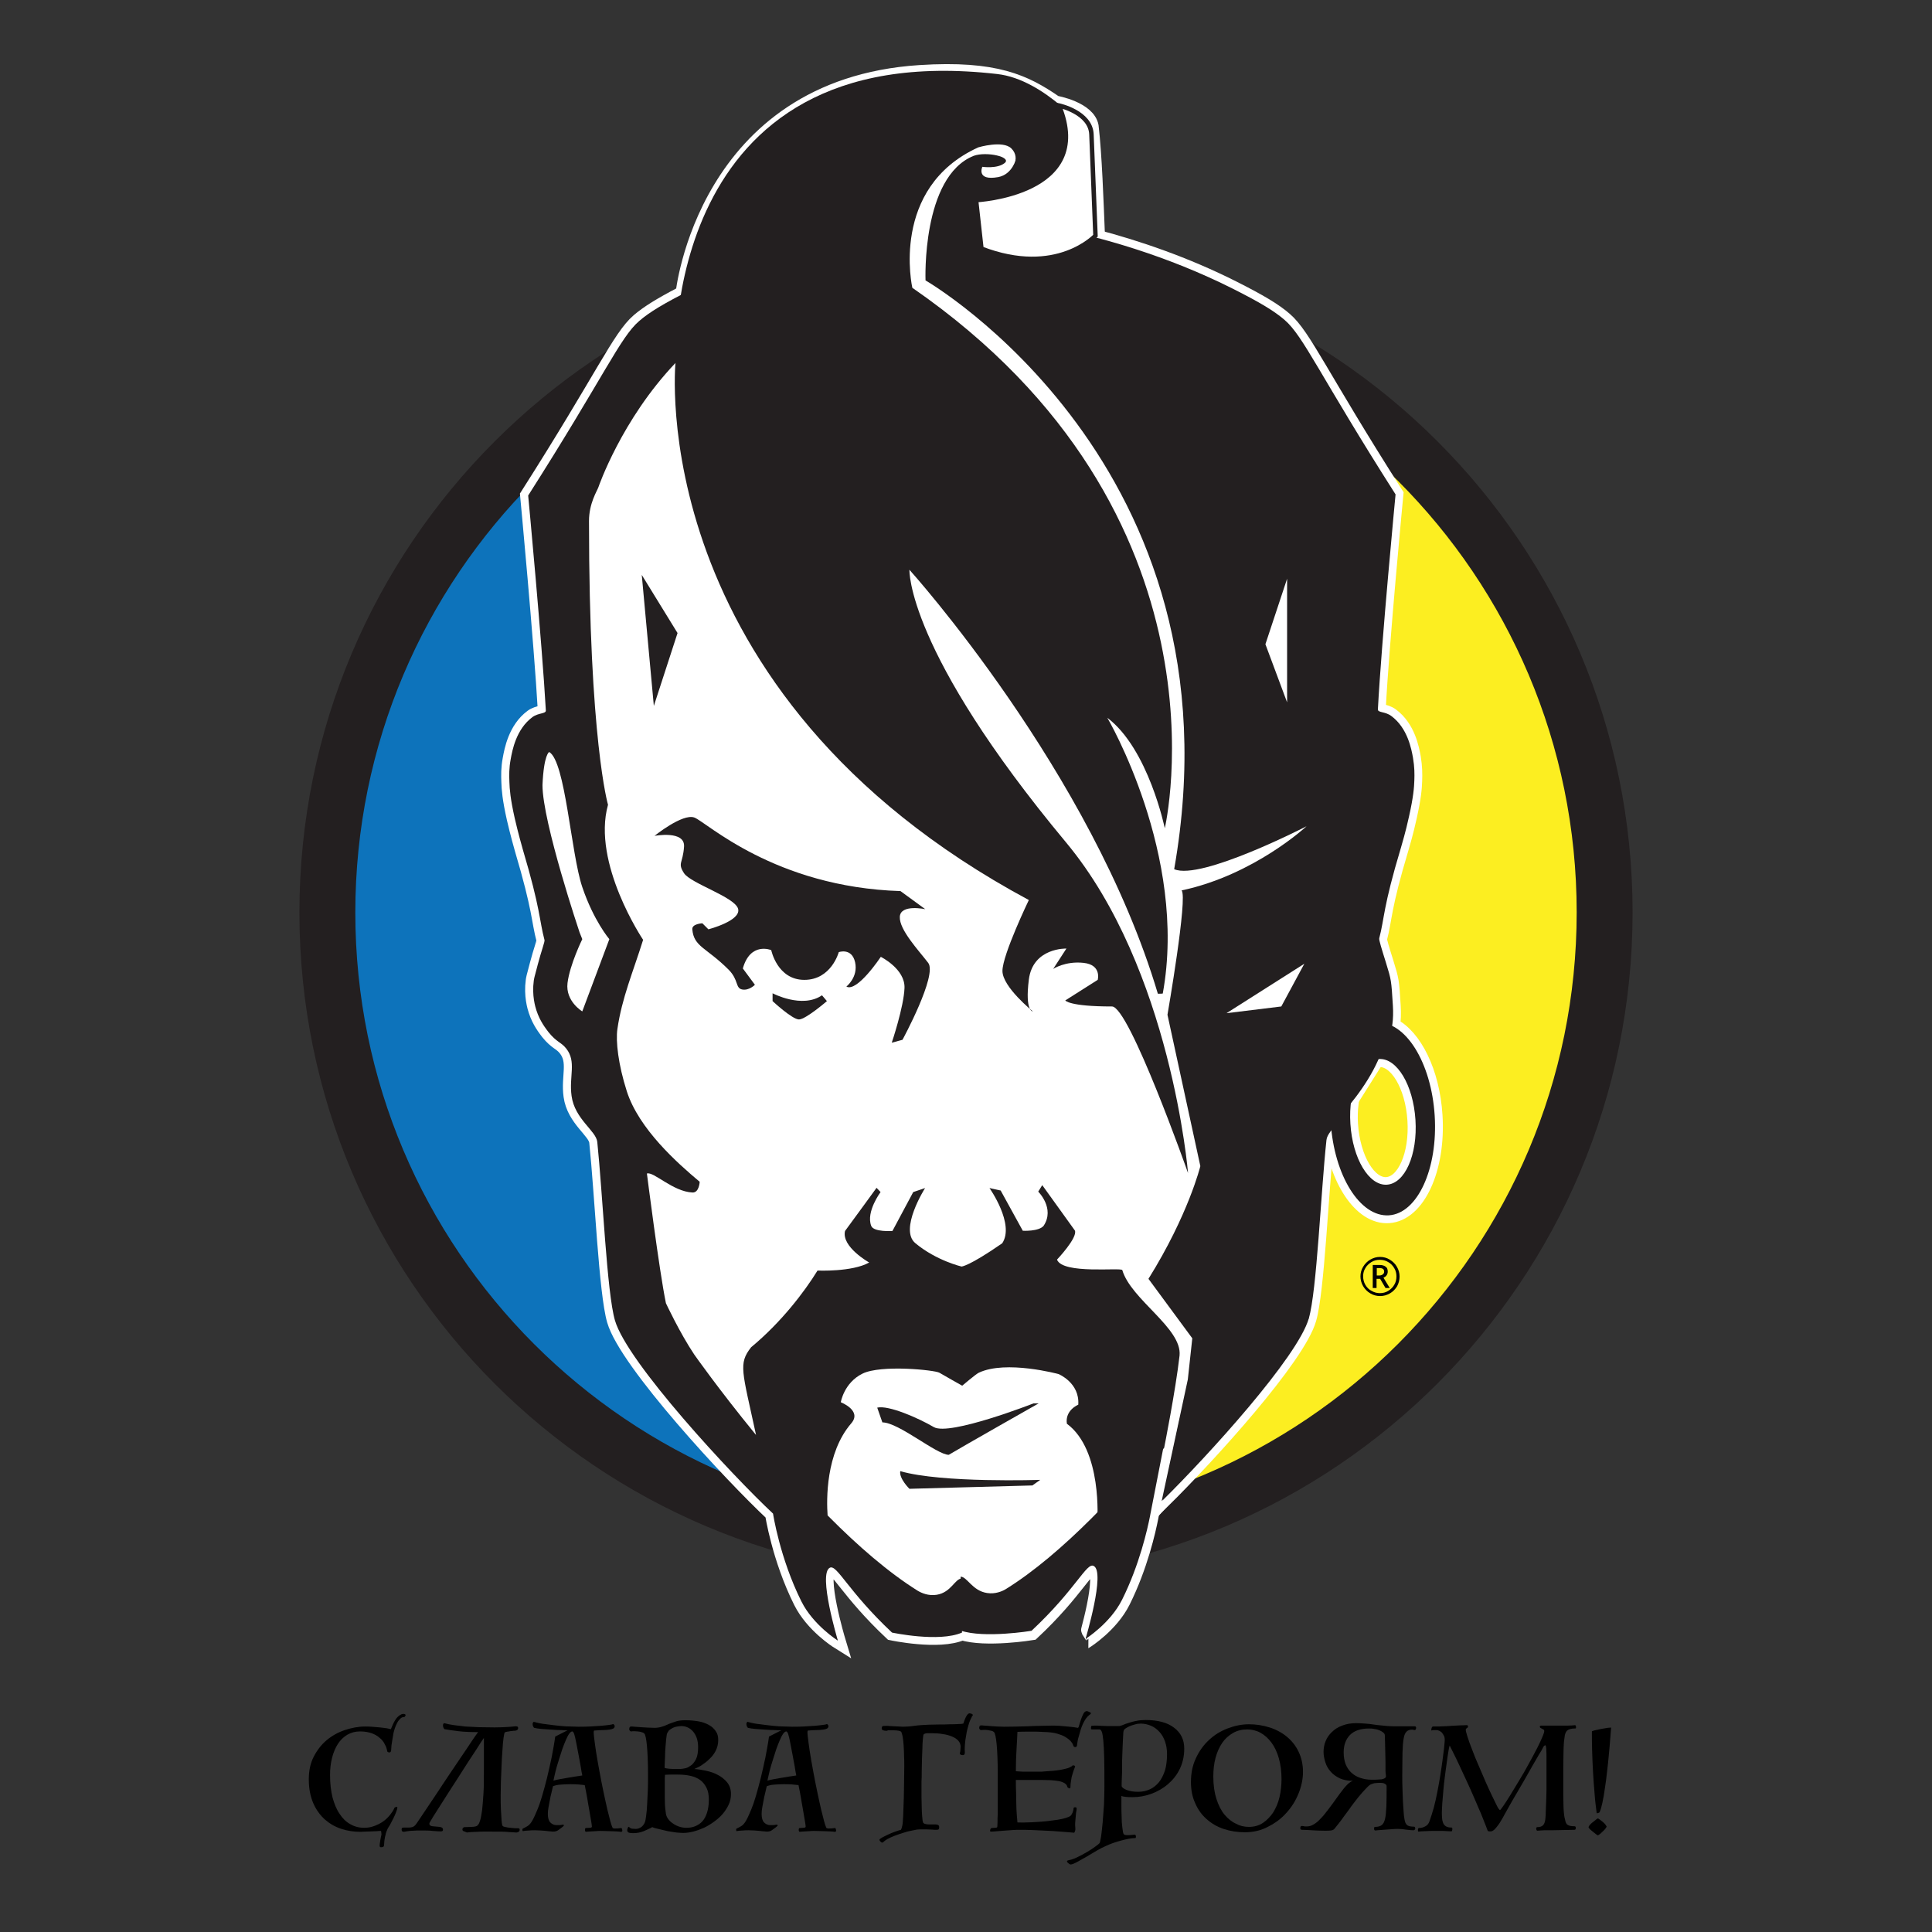
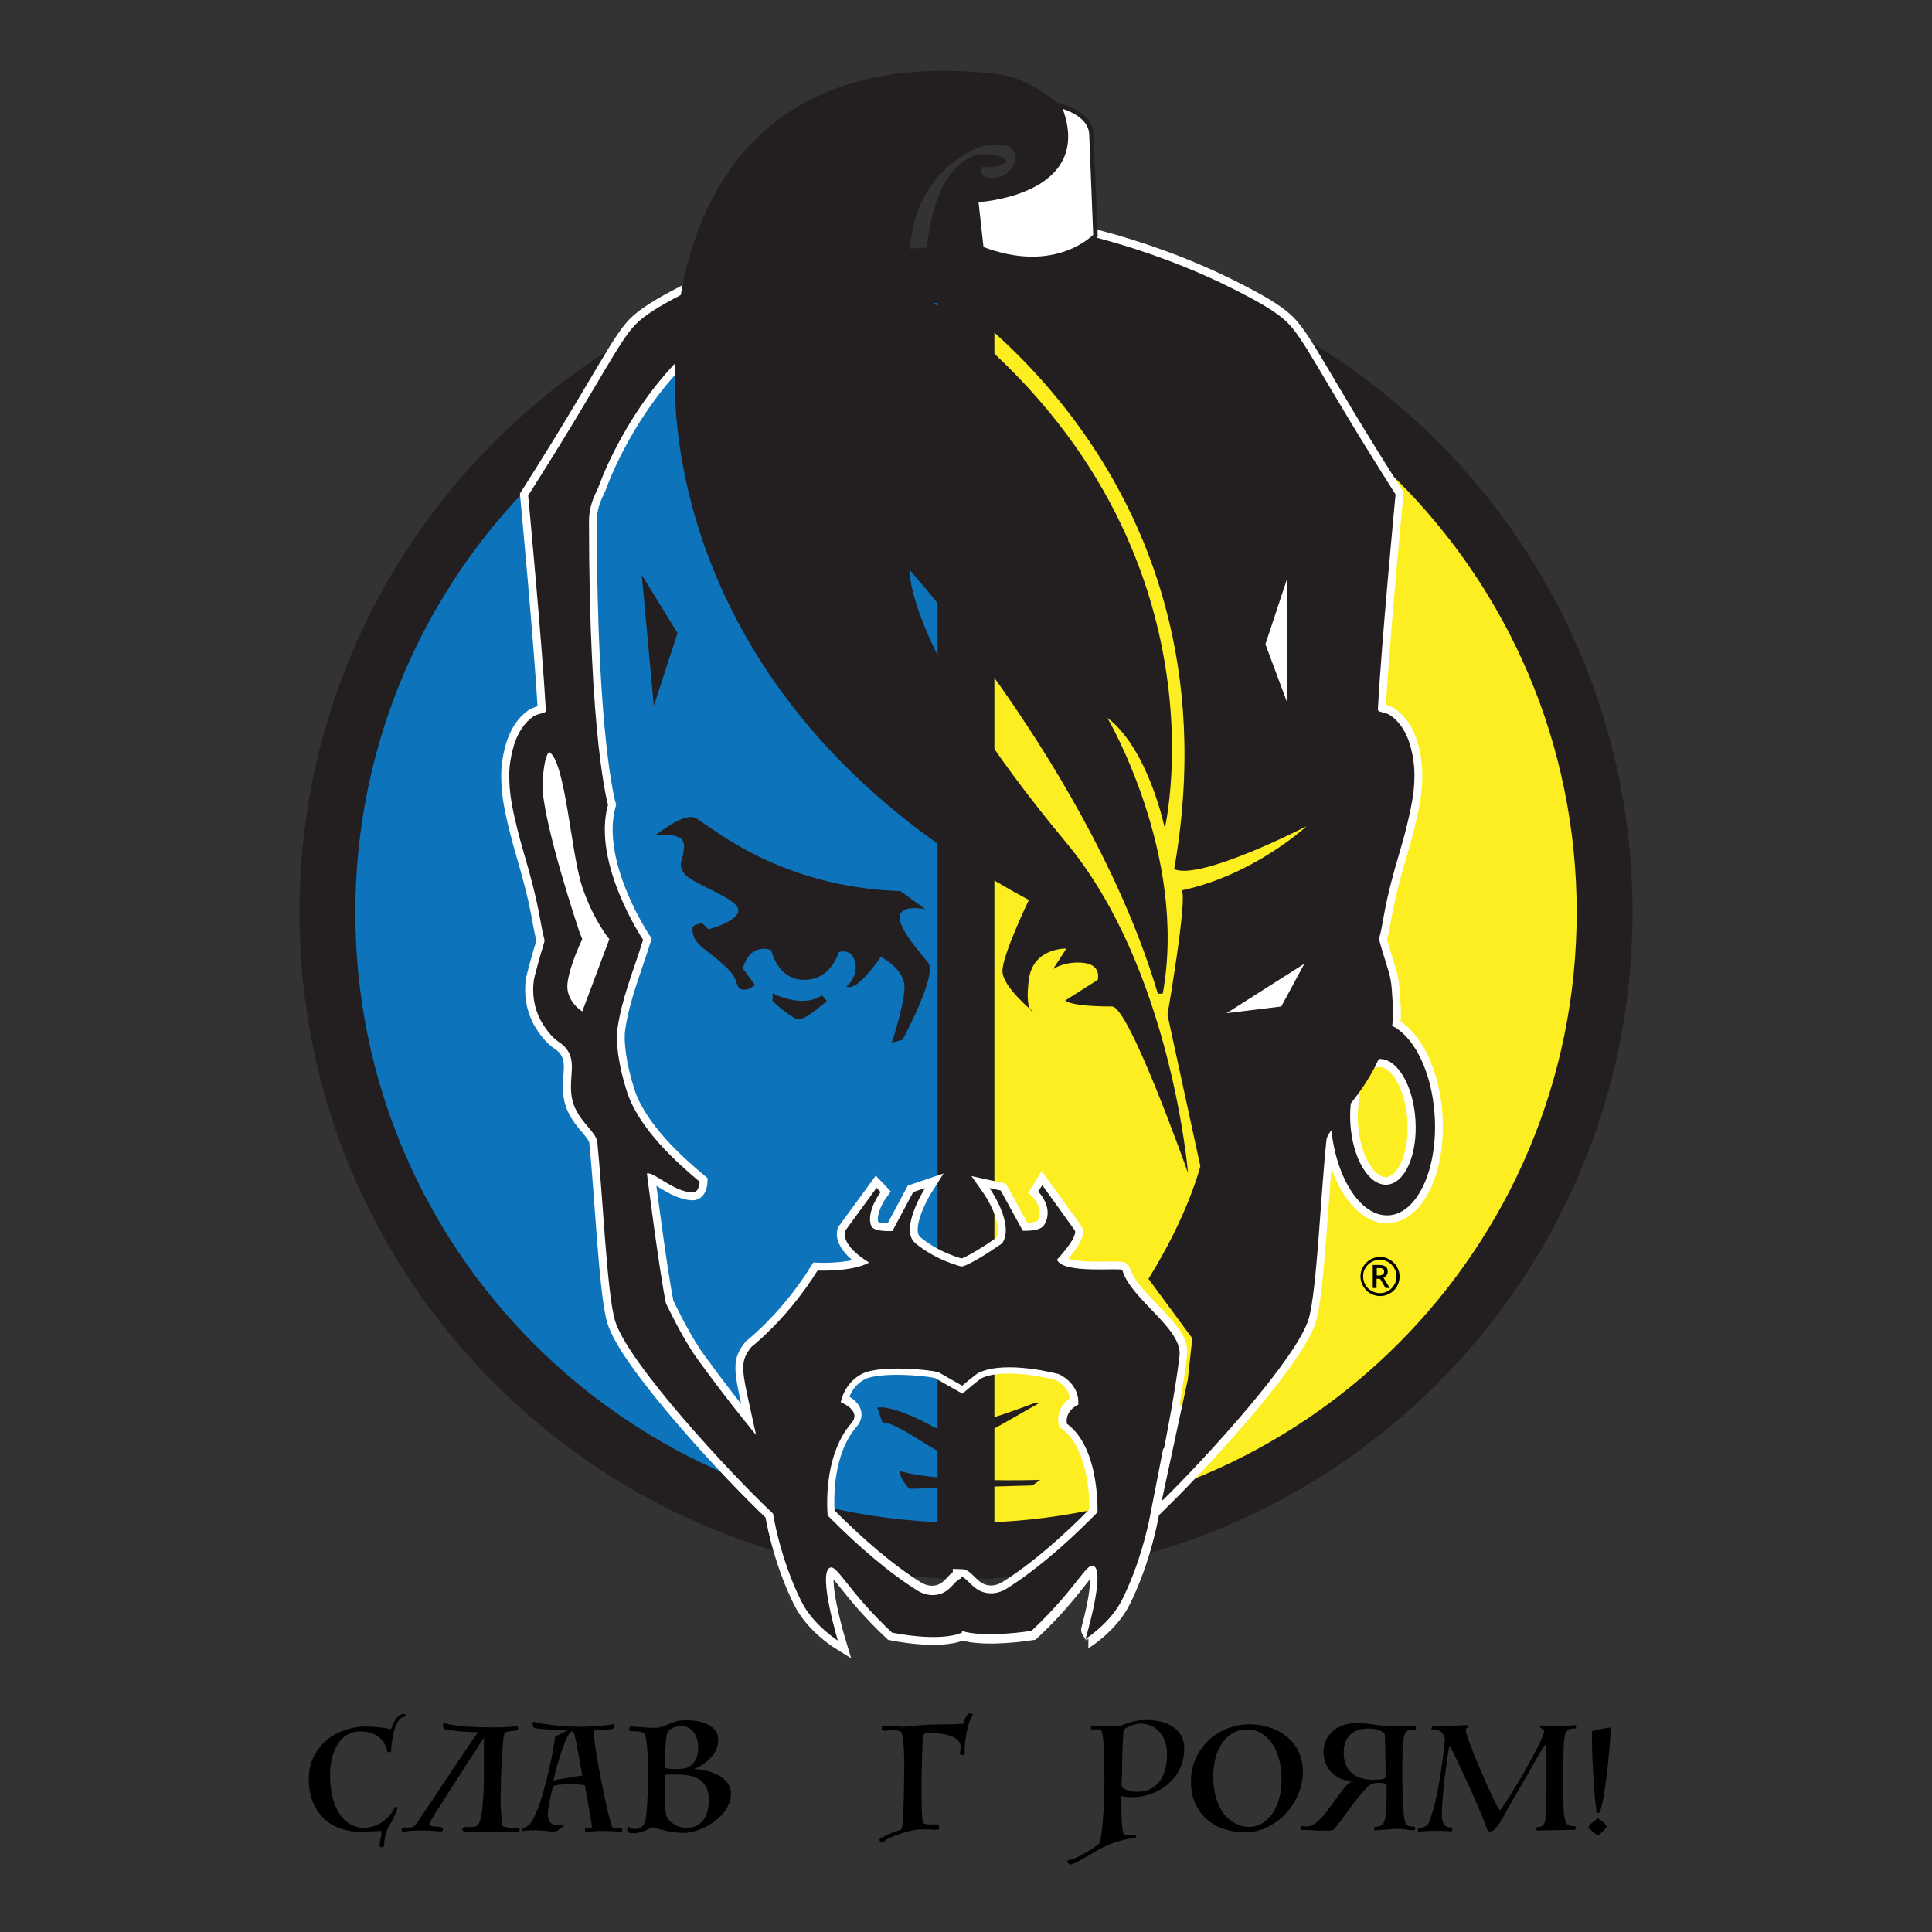
<svg xmlns="http://www.w3.org/2000/svg" xml:space="preserve" style="enable-background:new 0 0 864 864;" viewBox="0 0 864 864" y="0px" x="0px" id="Layer_1" version="1.1">
  <rect x="0" y="0" width="864" height="864" fill="#333333" stroke="none" />
  <style type="text/css">
	.st0{fill:#0D73BB;stroke:#231F20;stroke-width:25;stroke-miterlimit:10;}
	.st1{fill:#FCEE21;stroke:#231F20;stroke-width:25;stroke-miterlimit:10;}
	.st2{fill:#FFFFFF;}
	.st3{fill:none;stroke:#FFFFFF;stroke-width:7;stroke-miterlimit:10;}
	.st4{fill:none;}
	.st5{fill:#FFFFFF;stroke:#FFFFFF;stroke-miterlimit:10;}
	.st6{fill:#FFFFFF;stroke:#FFFFFF;stroke-width:5;stroke-miterlimit:10;}
	.st7{fill:#231F20;}
	.st8{fill:none;stroke:#57BB65;stroke-width:0.25;stroke-miterlimit:10;}
	.st9{fill:#FFFFFF;stroke:#231F20;stroke-width:2;stroke-miterlimit:10;}
	.st10{fill:#010101;}
</style>
  <path d="M431.8,693.5c-157.6,0-285.4-127.8-285.4-285.4s127.8-285.4,285.4-285.4V693.5z" class="st0" />
  <path d="M432.2,122.6c157.6,0,285.4,127.8,285.4,285.4S589.9,693.5,432.2,693.5V122.6z" class="st1" />
  <g>
    <g>
      <path d="M641.6,498.9c-1.2-19.4-9.2-35.3-19-40.2c0.4-2.4,0.5-5.3,0.3-8.8c-0.7-11.4-0.7-11.4-3.1-19.2    c-1.9-6.1-3.2-10.2-3-10.9c2.4-9.1,1.6-13.6,9.7-40.5c0.5-1.8,2.1-7,3.6-13.9c2-8.9,2.3-13.1,2.4-16.3c0.1-2.9,0.1-6.1-0.6-10.3    c-0.7-3.9-2.4-13.3-9.7-18.7c-2.8-2.1-6.1-1.4-6-3c1.6-30.3,7.9-96.1,7.9-96.1c-33.9-53.2-41.1-70.7-49.6-78    c-4.6-4-11.1-7.9-23-13.9c-21.4-10.8-43.2-18.2-62.3-23.2c-0.9,0.8-2.6,2.2-5.2,3.8l87.3,33.4l50.2,78l-6,97.6l13,14.5l1.8,23.6    l-16,63.2c0,0,5.9,11,6.3,36c0.1,6-1.5,12-4,17.7c0,0,0,0,0,0c8-0.5,15.3,11.6,16.3,27.2c1,15.5-4.7,28.5-12.8,29    c-8,0.5-15.3-11.6-16.3-27.2c-0.2-3.1-0.1-6.1,0.2-8.9c-6.4,7.9-12.2,13.1-12.2,13.1l-10.4,83l-33.7,18.3    c-3.2,4.5-10.5,14.4-20.2,26.5l-7.7,36.5c20.7-20.4,60.5-64.2,65.4-81.4c3.6-12.3,5.4-56.8,7.9-79.8c0.1-1.4,1-2.8,2.2-4.4    c2.4,22,13.5,38.7,25.7,37.9C633.9,542.7,643.1,522.7,641.6,498.9z M521.4,642.2c1.5-8.1,4.7-25,6-36.7    c1.3-11.5-21.6-24.3-25.5-37.5c-0.4-1.3-26.7,2-29.2-4.7c0,0,9.3-9.8,8-13L466.1,530l-1.8,2.9c0,0,7.6,7.5,2.4,15.3    c-2.2,2.6-9.3,2.2-9.3,2.2l-9.9-18l-5-1.1c0,0,11.4,16.1,5.7,24.7c-15,10.4-18.2,10.4-18.2,10.4s-11.2-2.6-20.6-10.4    c-7.5-6.1,4.3-24.7,4.3-24.7l-5.3,1.8l-9.3,17.4c0,0-8.4,0.6-9.5-2.3c-2.4-6.3,4.2-15.1,4.2-15.1l-1.8-1.9    c0,0-10.1,13.9-14.1,19.3c-1.7,7.1,10.8,14.1,10.8,14.1c-7.6,4.3-23.1,3.6-23.1,3.6c-5.9,9.6-16.3,23.2-29.7,34.3    c-5.8,7.4-4,10.5,2.2,39.2c-0.2-0.2-0.4-0.5-0.6-0.7c-16.1-19.7-27-35.2-27-35.2c-6.5-9.7-12.7-23-12.7-23c-3-14.5-8.5-58-8.5-58    c3-1,11.6,8.1,20.4,8.5c3,0.1,3.2-4.8,3.2-4.8c-9.9-8.3-27.2-23.6-32.6-40.5c-3.8-11.9-5-22.3-4.2-27.8c2-13.9,7-25.5,11.5-39.9    c0,0-23-34.2-15.7-60.4c0,0-8.5-29-8.5-126.9c0-7.9,3.6-13.4,4.2-15.1c0,0,10.3-30.2,34.5-55.6c0,0-0.5-12.9,2.7-30.6    c-9.4,4.9-15,8.4-19.1,11.9c-8.5,7.3-15.7,24.8-49.6,78c0,0,6.2,65.8,7.9,96.1c0.1,1.6-3.3,1-6,3c-7.3,5.4-9,14.9-9.7,18.7    c-0.8,4.2-0.7,7.3-0.6,10.3c0.1,3.2,0.4,7.4,2.4,16.3c1.6,6.9,3.1,12.1,3.6,13.9c8,26.9,7.3,31.4,9.7,40.5c0.2,0.7-1.4,4.8-3,10.9    c-1.6,5.9-1.7,6.5-1.8,7.3c-0.9,6.6,0.7,11.8,1.2,13.3c1.6,4.9,4.2,8.1,5.4,9.7c3.7,4.6,5.6,4.4,7.9,7.3    c4.7,5.9,1.2,12.4,2.4,21.2c1.4,10.4,11,15.6,11.5,20.6c2.4,23,4.3,67.5,7.9,79.8c5.4,18.7,52.3,69.2,70.7,86.4    c0,0,3,19.9,12.7,39.3c5.3,10.6,16.3,17.5,16.3,17.5c0,0-9-29.9-3.6-32.6c3.2-1.6,8,10.4,27.8,29c0,0,21,4.5,31.3,0v-0.1    c10.7,3.4,31.4,0,31.4,0c19.9-18.6,24.6-30.7,27.8-29c5.4,2.7-3.7,32.6-3.6,32.6c0,0,11-6.9,16.3-17.5    c7.8-15.6,11.4-31.8,12.5-37.4l0,0l0.3-1.6c0.1-0.3,0.1-0.5,0.1-0.5c0,0,0,0,0,0L521.4,642.2C521.4,642.2,521.4,642.2,521.4,642.2    z M490.7,676.4c-13.2,13.4-27.3,25.8-40.8,34.2c-1.6,1-4.8,2.4-8.5,1.8c-6.6-1-8.9-7.3-11.8-7.3v0.2c-3,0.4-4.6,6.2-11,7.2    c-3.7,0.6-6.8-0.8-8.5-1.8c-13.1-8.2-26.8-20.1-39.6-33c-0.2-0.2-0.5-0.5-0.7-0.7c-0.5-6.9-0.9-27.9,10.6-41.2    c4.9-5.7-4.7-9.4-4.7-9.4s1.4-8.7,9.7-12.8c8.3-4.1,32.4-1.6,34.4-0.4c2,1.2,10.2,5.8,10.2,5.8s6.1-5.2,7.4-5.8    c12.2-5.8,35.7,0.6,35.7,0.6s9.5,3.9,8.8,13.7c0,0-6,2.4-5.1,8.5C489.9,645.6,490.8,668.2,490.7,676.4z" class="st2" />
    </g>
    <g>
      <path d="M641.6,498.9c-1.2-19.4-9.2-35.3-19-40.2c0.4-2.4,0.5-5.3,0.3-8.8c-0.7-11.4-0.7-11.4-3.1-19.2    c-1.9-6.1-3.2-10.2-3-10.9c2.4-9.1,1.6-13.6,9.7-40.5c0.5-1.8,2.1-7,3.6-13.9c2-8.9,2.3-13.1,2.4-16.3c0.1-2.9,0.1-6.1-0.6-10.3    c-0.7-3.9-2.4-13.3-9.7-18.7c-2.8-2.1-6.1-1.4-6-3c1.6-30.3,7.9-96.1,7.9-96.1c-33.9-53.2-41.1-70.7-49.6-78    c-4.6-4-11.1-7.9-23-13.9c-21.4-10.8-43.2-18.2-62.3-23.2c-0.9,0.8-2.6,2.2-5.2,3.8l87.3,33.4l50.2,78l-6,97.6l13,14.5l1.8,23.6    l-16,63.2c0,0,5.9,11,6.3,36c0.1,6-1.5,12-4,17.7c0,0,0,0,0,0c8-0.5,15.3,11.6,16.3,27.2c1,15.5-4.7,28.5-12.8,29    c-8,0.5-15.3-11.6-16.3-27.2c-0.2-3.1-0.1-6.1,0.2-8.9c-6.4,7.9-12.2,13.1-12.2,13.1l-10.4,83l-33.7,18.3    c-3.2,4.5-10.5,14.4-20.2,26.5l-7.7,36.5c20.7-20.4,60.5-64.2,65.4-81.4c3.6-12.3,5.4-56.8,7.9-79.8c0.1-1.4,1-2.8,2.2-4.4    c2.4,22,13.5,38.7,25.7,37.9C633.9,542.7,643.1,522.7,641.6,498.9z M521.4,642.2c1.5-8.1,4.7-25,6-36.7    c1.3-11.5-21.6-24.3-25.5-37.5c-0.4-1.3-26.7,2-29.2-4.7c0,0,9.3-9.8,8-13L466.1,530l-1.8,2.9c0,0,7.6,7.5,2.4,15.3    c-2.2,2.6-9.3,2.2-9.3,2.2l-9.9-18l-5-1.1c0,0,11.4,16.1,5.7,24.7c-15,10.4-18.2,10.4-18.2,10.4s-11.2-2.6-20.6-10.4    c-7.5-6.1,4.3-24.7,4.3-24.7l-5.3,1.8l-9.3,17.4c0,0-8.4,0.6-9.5-2.3c-2.4-6.3,4.2-15.1,4.2-15.1l-1.8-1.9    c0,0-10.1,13.9-14.1,19.3c-1.7,7.1,10.8,14.1,10.8,14.1c-7.6,4.3-23.1,3.6-23.1,3.6c-5.9,9.6-16.3,23.2-29.7,34.3    c-5.8,7.4-4,10.5,2.2,39.2c-0.2-0.2-0.4-0.5-0.6-0.7c-16.1-19.7-27-35.2-27-35.2c-6.5-9.7-12.7-23-12.7-23c-3-14.5-8.5-58-8.5-58    c3-1,11.6,8.1,20.4,8.5c3,0.1,3.2-4.8,3.2-4.8c-9.9-8.3-27.2-23.6-32.6-40.5c-3.8-11.9-5-22.3-4.2-27.8c2-13.9,7-25.5,11.5-39.9    c0,0-23-34.2-15.7-60.4c0,0-8.5-29-8.5-126.9c0-7.9,3.6-13.4,4.2-15.1c0,0,10.3-30.2,34.5-55.6c0,0-0.5-12.9,2.7-30.6    c-9.4,4.9-15,8.4-19.1,11.9c-8.5,7.3-15.7,24.8-49.6,78c0,0,6.2,65.8,7.9,96.1c0.1,1.6-3.3,1-6,3c-7.3,5.4-9,14.9-9.7,18.7    c-0.8,4.2-0.7,7.3-0.6,10.3c0.1,3.2,0.4,7.4,2.4,16.3c1.6,6.9,3.1,12.1,3.6,13.9c8,26.9,7.3,31.4,9.7,40.5c0.2,0.7-1.4,4.8-3,10.9    c-1.6,5.9-1.7,6.5-1.8,7.3c-0.9,6.6,0.7,11.8,1.2,13.3c1.6,4.9,4.2,8.1,5.4,9.7c3.7,4.6,5.6,4.4,7.9,7.3    c4.7,5.9,1.2,12.4,2.4,21.2c1.4,10.4,11,15.6,11.5,20.6c2.4,23,4.3,67.5,7.9,79.8c5.4,18.7,52.3,69.2,70.7,86.4    c0,0,3,19.9,12.7,39.3c5.3,10.6,16.3,17.5,16.3,17.5c0,0-9-29.9-3.6-32.6c3.2-1.6,8,10.4,27.8,29c0,0,21,4.5,31.3,0v-0.1    c10.7,3.4,31.4,0,31.4,0c19.9-18.6,24.6-30.7,27.8-29c5.4,2.7-3.7,32.6-3.6,32.6c0,0,11-6.9,16.3-17.5    c7.8-15.6,11.4-31.8,12.5-37.4l0,0l0.3-1.6c0.1-0.3,0.1-0.5,0.1-0.5c0,0,0,0,0,0L521.4,642.2C521.4,642.2,521.4,642.2,521.4,642.2    z M490.7,676.4c-13.2,13.4-27.3,25.8-40.8,34.2c-1.6,1-4.8,2.4-8.5,1.8c-6.6-1-8.9-7.3-11.8-7.3v0.2c-3,0.4-4.6,6.2-11,7.2    c-3.7,0.6-6.8-0.8-8.5-1.8c-13.1-8.2-26.8-20.1-39.6-33c-0.2-0.2-0.5-0.5-0.7-0.7c-0.5-6.9-0.9-27.9,10.6-41.2    c4.9-5.7-4.7-9.4-4.7-9.4s1.4-8.7,9.7-12.8c8.3-4.1,32.4-1.6,34.4-0.4c2,1.2,10.2,5.8,10.2,5.8s6.1-5.2,7.4-5.8    c12.2-5.8,35.7,0.6,35.7,0.6s9.5,3.9,8.8,13.7c0,0-6,2.4-5.1,8.5C489.9,645.6,490.8,668.2,490.7,676.4z" class="st3" />
    </g>
  </g>
  <path d="M521.5,641.8" class="st4" />
  <path d="M385.5,565.9" class="st5" />
-   <path d="M337.5,640.7l-42-54.9l-10.5-65l-14.1-61.3l7.9-40.3l-13.6-60.2l-6.8-130.4l46.2-97.3c0,0,9.6-93.4,106.7-99.7  c34.1-2.2,47.5,4.4,61,13.7c0,0,14.9,2.6,16.5,11c1.5,12.8,2.2,33.1,2.9,50.5c19.3,9.7,82.9,36.1,82.9,36.1l49.6,78l-7.9,96.1  l12.4,16.1l3.7,19.6L615,417.1l7.9,32.9l-2.3,15.4l-3.9,8.3l-12.6,20l-12.2,13.1l-5.4,77.5l-6.5,16.4l-60.4,71.7l-12.1,14L466,714.6  l-36,6.3l-34.6-8.9l-30.4-28.8l-7.5-27.1L337.5,640.7z" class="st6" />
  <g>
    <g>
      <g>
        <g>
          <path d="M641.6,498.9c-1.5-23.8-13.1-42.4-26-41.6c-12.9,0.8-22.1,20.8-20.5,44.6c1.5,23.8,13.1,42.4,26,41.6      C633.9,542.7,643.1,522.7,641.6,498.9z M620.2,529.8c-8,0.5-15.3-11.6-16.3-27.2c-1-15.5,4.7-28.5,12.8-29      c8-0.5,15.3,11.6,16.3,27.2S628.3,529.3,620.2,529.8z" class="st7" />
        </g>
      </g>
      <polygon points="287,257.1 303,283.1 292.4,315.7" class="st7" />
      <path d="M292.7,373.8c0,0,12.5-10.1,17.8-8.2s35.7,31.1,92.2,32.9l11.1,8.1c0,0-11.1-2.4-11.4,3.4s8.5,15.1,12.7,20.6    S403.6,465,403.6,465l-4.8,1.3c0,0,5.4-16,5.7-24.5c0.3-8.5-10.6-13.9-10.6-13.9s-10.6,16-15.4,13.3c0,0,5.4-4.2,3.9-10.9    c-1.5-6.6-7.3-4.5-7.3-4.5s-3.3,12.4-15.4,12.4c-12.1,0-14.8-13.3-14.8-13.3s-9.3-3.9-12.7,8.2l5.4,7.3c0,0-2.6,2.7-5.7,2.1    c-3.1-0.6-1.5-4.2-6-8.8c-10.1-10.1-15.6-10.2-16.3-18.1c-0.2-2.5,4.5-2.7,4.5-2.7l2.7,2.7c0,0,14.6-3.8,13.3-9.1    c-1.3-5.3-21.2-11.4-24.2-16c-3-4.6-0.5-4.4,0-11.8C306.5,371.2,292.7,373.8,292.7,373.8z" class="st7" />
      <path d="M345.5,444.2c0,0,13.2,7,22.1,0.9l2.2,2.6c0,0-9.5,8.2-12.5,8.2c-3,0-11.8-8.2-11.8-8.2V444.2z" class="st7" />
      <g>
        <g>
          <path d="M501.9,568c-0.4-1.3-26.7,2-29.2-4.7c0,0,9.3-9.8,8-13L466.1,530l-1.8,2.9c0,0,7.6,7.5,2.4,15.3      c-2.2,2.6-9.3,2.2-9.3,2.2l-9.9-18l-5-1.1c0,0,11.4,16.1,5.7,24.7c-15,10.4-18.2,10.4-18.2,10.4s-11.2-2.6-20.6-10.4      c-7.5-6.1,4.3-24.7,4.3-24.7l-5.3,1.8l-9.3,17.4c0,0-8.4,0.6-9.5-2.3c-2.4-6.3,4.2-15.1,4.2-15.1l-1.8-1.9      c0,0-10.1,13.9-14.1,19.3c-1.7,7.1,10.8,14.1,10.8,14.1c-7.6,4.3-23.1,3.6-23.1,3.6c-5.9,9.6-16.3,23.2-29.7,34.3      c-5.8,7.4-4,10.5,2.2,39.2c-0.2-0.2-0.4-0.5-0.6-0.7c-16.1-19.7-27-35.2-27-35.2c-6.5-9.7-12.7-23-12.7-23      c-3-14.5-8.5-58-8.5-58c3-1,11.6,8.1,20.4,8.5c3,0.1,3.2-4.8,3.2-4.8c-9.9-8.3-27.2-23.6-32.6-40.5c-3.8-11.9-5-22.3-4.2-27.8      c2-13.9,7-25.5,11.5-39.9c0,0-23-34.2-15.7-60.4c0,0-8.5-29-8.5-126.9c0-7.9,3.6-13.4,4.2-15.1c0,0,10.3-30.2,34.5-55.6      c40.5-42.6,104.4-54.4,103.4-59.2c-0.9-4-38-3-96.7,26.6c-11.9,6-18.4,9.9-23,13.9c-8.5,7.3-15.7,24.8-49.6,78      c0,0,6.2,65.8,7.9,96.1c0.1,1.6-3.3,1-6,3c-7.3,5.4-9,14.9-9.7,18.7c-0.8,4.2-0.7,7.3-0.6,10.3c0.1,3.2,0.4,7.4,2.4,16.3      c1.6,6.9,3.1,12.1,3.6,13.9c8,26.9,7.3,31.4,9.7,40.5c0.2,0.7-1.4,4.8-3,10.9c-1.6,5.9-1.7,6.5-1.8,7.3      c-0.9,6.6,0.7,11.8,1.2,13.3c1.6,4.9,4.2,8.1,5.4,9.7c3.7,4.6,5.6,4.4,7.9,7.3c4.7,5.9,1.2,12.4,2.4,21.2      c1.4,10.4,11,15.6,11.5,20.6c2.4,23,4.3,67.5,7.9,79.8c5.4,18.7,52.3,69.2,70.7,86.4c0,0,3,19.9,12.7,39.3      c5.3,10.6,16.3,17.5,16.3,17.5c0,0-9-29.9-3.6-32.6c3.2-1.6,8,10.4,27.8,29c0,0,21,4.5,31.3,0v-24.2c-3.2,0-4.7,6.2-11.3,7.3      c-3.7,0.6-6.8-0.8-8.5-1.8c-13.1-8.2-26.8-20.1-39.6-33c-0.2-0.2-0.5-0.5-0.7-0.7c-0.5-6.9-0.9-27.9,10.6-41.2      c4.9-5.7-4.7-9.4-4.7-9.4s1.4-8.7,9.7-12.8c8.3-4.1,32.4-1.6,34.4-0.4c2,1.2,10.2,5.8,10.2,5.8s6.1-5.2,7.4-5.8      c12.2-5.8,35.7,0.6,35.7,0.6s9.5,3.9,8.8,13.7c0,0-6,2.4-5.1,8.5c16,11.8,13.6,43.5,13.6,43.5l29.9-32.7c0,0,5.1-25.5,6.9-41.3      C528.7,594,505.8,581.2,501.9,568z M260.4,452.3c0,0-7.6-4.5-6.6-12.7s6.6-19.6,6.6-19.6l-1.2-3c0,0-16.6-49.3-16.6-65.9      c0.6-13.8,3-14.8,3-14.8c7.3,4.2,9.7,45.3,14.8,60.4c5.1,15.1,12.1,23.3,12.1,23.3L260.4,452.3z" class="st7" />
        </g>
      </g>
      <path d="M392.3,629.5c5-1.2,18.3,4.6,25.3,8.7s44.6-10.6,44.6-10.6h2.3c0,0-34.4,19.5-40.2,23    c-5.4,0-22.4-14.5-29.7-14.5L392.3,629.5z" class="st7" />
      <path d="M402.6,657.9c-0.6,3.3,4.1,7.9,4.1,7.9l55-1.5l3.5-2.5C465.3,661.8,421.1,663.3,402.6,657.9z" class="st7" />
      <path d="M487,60c0,0-19.4-24.5-41.1-26.9C295,15.8,302.1,161.9,302.1,161.9S287,309.5,460.1,402.5    c0,0-11.8,24.5-11.8,31.7s13.6,18.1,13.6,18.1s-3.6,0.2-1.8-14.2c1.8-14.4,16.8-13.9,16.8-13.9l-5.9,9.1c0,0,5.4-3.6,13.6-2.7    s6.3,7.6,6.3,7.6l-14.5,9.2c0,0,1.6,2.7,20.9,2.7c7.7,0,34,74.5,34,74.5s-7.5-91.3-54.5-147.8c-71.6-86-70.1-122-70.1-122    s81.6,90.4,111.1,189.6c0,0,2.2,0,2.2-0.1c11.3-62-24.8-123.3-24.8-123.3c18.4,13.9,25.7,49.4,25.7,49.4S554,229.7,408,128.7    c0,0-10.2-44.7,29.5-62.8c0,0,11-3.3,14.8,0.5c8.8,8.8-15.8,24.8-15.8,24.8C484,90.6,487,60,487,60z" class="st7" />
      <path d="M439.3,119l2.7,8.2c21.2,10.6,45,0,45,0S452.9,131.1,439.3,119z" class="st8" />
      <path d="M439.3,74.6c0,0,6.7,1,10-1.7s-8.2-5.3-13.9-3.2c-23.3,9.4-21.5,55.7-21.5,55.7s143,82.4,111.2,263.3    c11.9,5.2,59.2-19.2,59.2-19.2s-23.4,21.8-55.9,28.7c2.9,2.7-6.3,55.6-6.3,55.6l14.7,67.7c0,0-5.3,21.7-23.2,50.4l19.6,26.6    l-2,18.4l-11.7,54.4l65.7-81.6l6.6-83.1c0,0,29.2-25.8,28.7-50.8c-0.5-24.9-6.3-36-6.3-36l16-63.2l-1.8-23.6l-13-14.5l6-97.6    l-50.2-78l-108.2-41.4V82l-8.6-11c0,0-1.6,7-8,8.2C436.4,81,439.3,74.6,439.3,74.6z" class="st7" />
      <polygon points="575.6,258.8 565.9,288.1 575.6,314.1" class="st2" />
      <path d="M606.9,363.5l-12.5,78.5c0,0,4.7-15.3,8.2-17.8c3.5-2.5,7.8,10.3,7.8,10.3C606,420.6,606.9,363.5,606.9,363.5    z" class="st2" />
      <g>
        <g>
          <path d="M449.9,710.6c-1.6,1-4.8,2.4-8.5,1.8c-6.6-1-8.9-7.3-11.8-7.3v24.1c10.6,3.6,31.7,0.1,31.7,0.1      c19.9-18.6,24.6-30.7,27.8-29c5.4,2.7-3.7,32.6-3.6,32.6c0,0,11-6.9,16.3-17.5c7.8-15.6,11.4-31.8,12.5-37.4l0,0l0.3-1.6      c0.1-0.3,0.1-0.5,0.1-0.5c0,0,0,0,0,0l6.6-33.8C501.9,665.8,475,695,449.9,710.6z M631.9,338.9c-0.7-3.9-2.4-13.3-9.7-18.7      c-2.8-2.1-6.1-1.4-6-3c1.6-30.3,7.9-96.1,7.9-96.1c-33.9-53.2-41.1-70.7-49.6-78c-4.6-4-11.1-7.9-23-13.9      C492.7,99.6,431,94.9,430.1,98.9c-1,4.9,87.5,20.3,128,62.9c24.1,25.4,34.5,55.6,34.5,55.6c0.6,1.7,4.2,7.2,4.2,15.1      c0,97.9-8.5,126.9-8.5,126.9c7.3,26.3-15.7,60.4-15.7,60.4c4.5,14.4,9.5,26,11.5,39.9c0.8,5.5-0.4,15.9-4.2,27.8      c-5.4,16.9-22.8,32.2-32.6,40.5c0,0,0.2,5,3.2,4.8c8.8-0.4,17.4-9.5,20.4-8.5c0,0-5.4,43.5-8.5,58c0,0-6.2,13.3-12.7,23      c0,0-8.7,12.4-22.1,29.2l-7.7,36.5c20.7-20.4,60.5-64.2,65.4-81.4c3.6-12.3,5.4-56.8,7.9-79.8c0.5-4.9,10.1-10.1,11.5-20.6      c1.2-8.8-2.2-15.2,2.4-21.2c2.3-2.9,7.1,4.7,11.4,0.6c1.1-1,5.2-6.3,4.4-18.9c-0.7-11.4-0.7-11.4-3.1-19.2      c-1.9-6.1-3.2-10.2-3-10.9c2.4-9.1,1.6-13.6,9.7-40.5c0.5-1.8,2.1-7,3.6-13.9c2-8.9,2.3-13.1,2.4-16.3      C632.6,346.2,632.6,343,631.9,338.9z" class="st7" />
        </g>
      </g>
      <path d="M436.5,89.5l2.4,21.7c33.7,13,51-5.8,51-5.8s-1.4-35.4-1.8-45.3c-0.4-9.9-14.5-12.9-14.5-12.9    C489.9,86.9,436.5,89.5,436.5,89.5z" class="st9" />
      <polygon points="548.5,453.1 583.3,431 573,450.1" class="st2" />
    </g>
  </g>
  <g>
    <path d="M608.4,570.8c0-1.5,0.4-3,1.2-4.3s1.8-2.4,3.2-3.2s2.8-1.2,4.4-1.2c1.5,0,3,0.4,4.3,1.2s2.4,1.8,3.2,3.2   c0.8,1.4,1.2,2.8,1.2,4.4c0,1.5-0.4,3-1.1,4.3c-0.8,1.3-1.8,2.4-3.2,3.2c-1.4,0.8-2.8,1.2-4.4,1.2c-1.6,0-3.1-0.4-4.4-1.2   c-1.4-0.8-2.4-1.9-3.2-3.2C608.8,573.8,608.4,572.3,608.4,570.8z M609.6,570.8c0,1.3,0.3,2.6,1,3.8c0.7,1.2,1.6,2.1,2.8,2.7   c1.2,0.7,2.4,1,3.7,1c1.3,0,2.6-0.3,3.7-1s2.1-1.6,2.7-2.7c0.7-1.1,1-2.4,1-3.8c0-1.3-0.3-2.6-1-3.7c-0.7-1.2-1.6-2.1-2.7-2.7   c-1.1-0.7-2.4-1-3.8-1c-1.3,0-2.6,0.3-3.7,1s-2.1,1.6-2.7,2.7C609.9,568.2,609.6,569.4,609.6,570.8z M620.6,568.7   c0,0.6-0.2,1.2-0.5,1.6c-0.3,0.5-0.8,0.8-1.4,1.1l2.8,4.6h-1.9l-2.4-4.1h-1.6v4.1h-1.7v-10.3h3c1.3,0,2.2,0.3,2.8,0.8   C620.3,566.9,620.6,567.6,620.6,568.7z M615.6,570.4h1.3c0.6,0,1.1-0.2,1.5-0.5c0.4-0.3,0.6-0.7,0.6-1.2c0-0.6-0.2-1-0.5-1.2   c-0.3-0.3-0.9-0.4-1.6-0.4h-1.2V570.4z" class="st10" />
  </g>
  <g>
    <path d="M170.4,818.8c-0.4,0-1,0-1.8,0.1c-0.7,0-1.5,0.1-2.4,0.1c-0.8,0-1.7,0.1-2.6,0.1c-0.9,0-1.7,0.1-2.4,0.1   c-2.9,0-5.7-0.4-8.5-1.3c-2.8-0.9-5.2-2.3-7.4-4.2c-2.1-1.9-3.9-4.3-5.2-7.3c-1.3-3-2-6.5-2-10.7c0-3.8,0.7-7.2,2.2-10.1   c1.5-2.9,3.4-5.4,5.8-7.4c2.4-2,5.1-3.5,8.1-4.5c3-1,6-1.6,9.2-1.6c0.7,0,1.6,0,2.8,0.1c1.2,0.1,2.4,0.2,3.6,0.3   c1.2,0.1,2.3,0.3,3.2,0.4c0.9,0.2,1.5,0.3,1.8,0.4c0.6-1.5,1.2-2.9,1.9-4c0.7-1.2,1.6-2.1,2.9-2.7c0.3-0.1,0.7-0.2,1.2-0.1   c0.4,0.1,0.6,0.3,0.6,0.6c-0.2,0.4-0.4,0.6-0.5,0.7c-0.1,0.1-0.2,0.1-0.4,0.1c-0.5,0-1,0.2-1.5,0.7c-0.5,0.5-1,1.1-1.4,1.9   c-0.4,0.8-0.8,1.6-1.1,2.6c-0.3,1-0.6,2-0.7,3c-0.1,0.5-0.2,1-0.3,1.7c-0.1,0.6-0.2,1.2-0.3,1.9c-0.1,0.6-0.2,1.2-0.2,1.8   c0,0.6-0.1,1-0.1,1.4c0,0.2-0.1,0.4-0.3,0.6c-0.2,0.2-0.3,0.2-0.5,0.2c-0.3,0-0.6-0.1-0.9-0.4c-0.2-1.1-0.5-2.2-1.1-3.2   c-0.5-1.1-1.3-2.1-2.3-2.9c-1-0.9-2.2-1.6-3.6-2.1c-1.5-0.5-3.2-0.8-5.2-0.8c-2.1,0-4,0.5-5.7,1.5c-1.7,1-3.1,2.4-4.2,4.1   c-1.1,1.7-2,3.8-2.6,6.2c-0.6,2.4-0.9,4.9-0.9,7.7c0,3.8,0.4,7.1,1.1,10c0.8,2.9,1.8,5.4,3.2,7.4c1.3,2,2.9,3.6,4.8,4.6   c1.9,1.1,3.9,1.6,6.1,1.6c1.5,0,2.9-0.2,4.3-0.7c1.4-0.5,2.7-1.1,3.9-1.9c1.2-0.8,2.3-1.8,3.2-2.9c0.9-1.1,1.7-2.2,2.2-3.4   c0.1-0.2,0.3-0.3,0.7-0.4c0.4-0.1,0.6,0,0.6,0.1c0,0.6-0.2,1.3-0.6,2.3c-0.4,1-0.8,2-1.3,2.9c-0.5,1-1,1.9-1.4,2.7   c-0.5,0.8-0.8,1.3-1,1.6c-0.1,0.3-0.3,0.7-0.5,1.2c-0.2,0.5-0.4,1.1-0.5,1.7c-0.2,0.6-0.3,1.3-0.4,1.9c-0.1,0.7-0.2,1.3-0.2,2   c0,0.7-0.1,1.1-0.3,1.3c-0.2,0.2-0.5,0.3-1.1,0.3c-0.5,0-0.7-0.3-0.6-1c0-0.7,0.2-1.4,0.3-2.3c0.2-0.9,0.3-1.7,0.5-2.4   C170.5,819.5,170.5,819,170.4,818.8z" />
    <path d="M207.6,819c-0.2,0-0.4-0.1-0.6-0.3c-0.2-0.2-0.2-0.4-0.2-0.7c0-0.2,0.1-0.4,0.3-0.6c0.2-0.2,0.4-0.3,0.7-0.3   c1.3,0,2.3-0.1,3.1-0.1c0.7,0,1.3-0.1,1.7-0.2c0.4-0.1,0.7-0.2,0.9-0.4c0.2-0.2,0.3-0.4,0.5-0.6c0.3-0.4,0.5-1.1,0.8-2   c0.3-1,0.5-2.4,0.8-4.3c0.2-1.9,0.4-4.3,0.6-7.3c0.2-3,0.2-6.7,0.2-11.1c0-1,0-2.1,0-3.5c0-1.4,0-2.7,0-4.1c0-1.4,0-2.7,0-3.8   c0-1.1,0-2,0-2.5c-0.9,1.3-2,2.9-3.2,4.9c-1.3,2-2.7,4.1-4.2,6.4c-1.5,2.3-3,4.7-4.6,7.2c-1.6,2.5-3.2,4.9-4.7,7.3   c-1.5,2.4-2.9,4.6-4.2,6.6c-1.3,2-2.4,3.8-3.2,5.2c-0.2,0.3-0.3,0.6-0.3,0.8c0,0.6,0.5,1,1.4,1.1c0.9,0.1,2,0.2,3.2,0.3   c1,0.1,1.5,0.5,1.5,1.2c0,0.4-0.1,0.6-0.4,0.7c-0.3,0.1-0.6,0.1-0.9,0.1c-0.6,0-1.7-0.1-3.2-0.2c-1.5-0.2-3.2-0.2-5-0.2   c-1.6,0-3,0-3.9,0.1c-1,0-1.7,0.1-2.3,0.2c-0.5,0.1-0.9,0.1-1.2,0.2c-0.2,0-0.4,0.1-0.6,0.1c-0.2,0-0.4-0.1-0.7-0.2   c-0.2-0.2-0.3-0.4-0.3-0.9c0-0.4,0.1-0.6,0.3-0.7c0.2-0.1,0.5-0.1,0.8-0.1c0.8,0,1.5,0,2.1,0c0.6,0,1-0.1,1.5-0.2   c0.4-0.1,0.8-0.3,1.1-0.6s0.7-0.7,1-1.2c1-1.5,2.4-3.5,3.9-5.8c1.6-2.4,3.3-4.9,5.1-7.6c1.8-2.7,3.6-5.5,5.5-8.3   c1.9-2.8,3.7-5.5,5.4-8c1.7-2.5,3.2-4.7,4.5-6.7c1.3-1.9,2.3-3.4,3-4.3c-3.3,0-6.2-0.1-8.7-0.4c-2.5-0.3-4.6-0.6-6.3-0.9   c-0.2-0.1-0.3-0.3-0.5-0.7c-0.2-0.4-0.2-0.7-0.2-1.1c0-0.4,0.2-0.7,0.5-0.9c1.5,0.4,3,0.7,4.5,0.9c1.6,0.2,3.2,0.4,5,0.6   c1.8,0.1,3.8,0.2,5.9,0.3c2.1,0,4.5,0.1,7.2,0.1c2.3,0,4.3-0.1,5.9-0.2c1.6-0.1,2.7-0.2,3.3-0.3c0.3,0,0.6,0,0.9,0.1   c0.3,0.1,0.4,0.3,0.4,0.7c0,0.7-0.5,1.1-1.5,1.2c-0.3,0-0.7,0-1.2,0.1c-0.5,0-0.9,0.1-1.4,0.2c-0.5,0.1-0.9,0.1-1.2,0.2   c-0.3,0.1-0.5,0.1-0.6,0.2c-0.2,0.1-0.4,0.9-0.6,2.4c-0.2,1.5-0.4,3.3-0.5,5.5c-0.2,2.2-0.3,4.5-0.4,7.1c-0.1,2.6-0.2,4.9-0.3,7.1   c0,1.9-0.1,4-0.1,6.1c0,2.2,0,4.3,0.1,6.2c0.1,2,0.2,3.6,0.3,5c0.1,1.4,0.3,2.2,0.5,2.5c0.1,0.1,0.4,0.3,0.9,0.4   c0.5,0.1,1,0.2,1.6,0.3c0.6,0.1,1.3,0.1,2,0.2c0.7,0.1,1.4,0.1,2,0.1c0.5,0,0.8,0,0.9,0.1s0.2,0.2,0.2,0.5c0,0.5-0.2,0.9-0.5,1   c-0.3,0.2-0.7,0.3-1,0.3c-0.5,0-1.6-0.1-3.3-0.2c-1.7-0.2-4.5-0.2-8.2-0.2c-1,0-2,0-3.1,0c-1.1,0-2.1,0-3,0.1c-1,0-1.8,0.1-2.6,0.1   c-0.8,0.1-1.4,0.1-1.9,0.2L207.6,819z" />
    <path d="M253.8,773.8c-0.7,0-1.7,0-3-0.1c-1.3,0-2.7-0.1-4.2-0.2c-1.5-0.1-2.9-0.2-4.3-0.3c-1.4-0.1-2.5-0.3-3.4-0.5   c-0.2-0.1-0.3-0.3-0.5-0.7c-0.2-0.4-0.2-0.7-0.2-1.1c0-0.4,0.2-0.7,0.5-0.9c1.7,0.5,3.6,0.9,5.7,1.1c2,0.3,4,0.5,5.8,0.7   c1.9,0.2,3.5,0.3,5,0.3c1.5,0,2.6,0.1,3.3,0.1c1.7,0,3.4,0,5.2-0.1c1.8-0.1,3.4-0.2,4.9-0.3c1.5-0.1,2.8-0.3,3.8-0.4   c1-0.1,1.6-0.3,1.8-0.4c0.1,0,0.2,0.1,0.4,0.3c0.2,0.2,0.3,0.4,0.3,0.6c0,0.5-0.2,0.8-0.6,1.1c-0.4,0.2-1,0.4-1.8,0.5   c-0.8,0.1-1.7,0.2-2.9,0.2c-1.1,0-2.4,0.1-3.8,0.2c-0.2,0-0.3,0.3-0.3,0.7c0,1,0.2,2.6,0.5,4.9c0.3,2.3,0.7,4.9,1.2,7.8   c0.5,2.9,1.1,6,1.7,9.2c0.6,3.2,1.3,6.2,1.9,9.1c0.6,2.8,1.2,5.3,1.8,7.5c0.5,2.1,1,3.6,1.4,4.4c0.2,0.1,0.4,0.1,0.6,0.2   c0.2,0,0.4,0,0.8,0c0.6,0,1,0,1.5-0.1c0.4,0,0.7-0.1,0.9-0.1c0.2,0,0.3,0.2,0.4,0.5c0.1,0.3,0.1,0.6,0.1,0.7c0,0.3-0.2,0.5-0.5,0.5   c-0.2,0-0.5,0-0.9-0.1c-0.4,0-0.9-0.1-1.6-0.1c-0.7,0-1.6-0.1-2.7-0.1s-2.5-0.1-4.2-0.1c-0.6,0-1.2,0-1.9,0.1   c-0.7,0-1.3,0.1-1.9,0.1c-0.6,0-1.1,0.1-1.6,0.1c-0.5,0-0.8,0.1-1,0.1c-0.1,0-0.2-0.1-0.3-0.3c-0.1-0.2-0.1-0.4-0.1-0.6   s0-0.4,0.1-0.6c0.1-0.2,0.2-0.2,0.4-0.2c0.4,0,0.9-0.1,1.6-0.1c0.6,0,1-0.2,1-0.5c0-0.3-0.1-1-0.3-2.3c-0.2-1.3-0.5-2.9-0.8-4.7   c-0.3-1.8-0.7-3.8-1-5.8c-0.4-2.1-0.7-4-1.1-5.8c-0.8-0.1-1.8-0.2-3-0.3c-1.2-0.1-2.4-0.1-3.7-0.1c-1.5,0-3,0.1-4.3,0.2   c-1.4,0.1-2.4,0.4-3.2,0.7c-0.2,1-0.5,2-0.7,3c-0.3,1.1-0.5,2.1-0.7,3.2c-0.2,1.1-0.4,2.2-0.6,3.2c-0.2,1.1-0.3,2-0.3,3   c0,1.8,0.4,3.1,1.1,3.8c0.8,0.8,1.7,1.2,2.8,1.2c1.1,0,1.8,0,2.1-0.1c0.3-0.1,0.5-0.1,0.7-0.1c0.3,0,0.5,0.1,0.5,0.3   c0,0.1-0.1,0.2-0.3,0.4c-0.2,0.2-0.4,0.4-0.7,0.6c-0.4,0.3-0.9,0.7-1.5,1.1c-0.6,0.5-1.4,0.7-2.4,0.7c-0.1,0-0.5,0-1-0.1   c-0.5,0-1.2-0.1-2-0.2c-0.8-0.1-1.6-0.1-2.5-0.2c-0.9,0-1.7-0.1-2.5-0.1c-1.1,0-2,0-2.6,0.1c-0.7,0-1.2,0.1-1.6,0.1   c-0.4,0-0.7,0.1-0.8,0.1c-0.2,0-0.3,0.1-0.4,0.1c-0.1,0-0.2-0.1-0.2-0.2c-0.1-0.2-0.1-0.3-0.1-0.5c0-0.3,0.1-0.4,0.3-0.5   c0.4-0.2,1.1-0.5,1.9-1c0.9-0.5,1.6-1.4,2.3-2.6c0.7-1.2,1.4-2.9,2.3-5c0.6-1.4,1.3-3.4,2-5.8c0.7-2.5,1.5-5.2,2.2-8.1   c0.7-2.9,1.4-6,2.1-9.3c0.6-3.2,1.2-6.3,1.6-9.3L253.8,773.8z M260.4,794c-0.2-1.1-0.5-2.4-0.7-4c-0.3-1.6-0.6-3.2-0.9-4.9   c-0.3-1.7-0.6-3.2-0.9-4.7c-0.3-1.5-0.5-2.6-0.7-3.4c-0.3-1.2-0.5-1.9-0.7-2.2c-0.2-0.3-0.4-0.5-0.6-0.5c-0.4,0-0.9,0.4-1.4,1.1   c-0.5,0.7-1,1.7-1.5,2.9c-0.5,1.2-1.1,2.6-1.6,4.1c-0.5,1.5-1,3.1-1.5,4.7c-0.5,1.6-1,3.2-1.4,4.8c-0.4,1.6-0.7,3.1-1,4.4   c0.7-0.2,1.6-0.4,2.6-0.6c1.1-0.2,2.2-0.4,3.4-0.6c1.2-0.2,2.4-0.4,3.6-0.6C258.3,794.3,259.4,794.2,260.4,794z" />
    <path d="M291.7,817.1c-1,0.6-2.3,1.1-3.8,1.8c-1.5,0.6-3.1,0.9-4.7,0.9c-1,0-1.7-0.1-2.1-0.3c-0.4-0.2-0.6-0.5-0.6-1   c0-0.2,0-0.4,0.1-0.6c0.1-0.2,0.1-0.4,0.2-0.6c0.1-0.2,0.2-0.3,0.3-0.3c0.1-0.1,0.3,0,0.4,0.2c0.3,0.3,0.6,0.5,1.2,0.6   c0.5,0,1.1,0.1,1.7,0.1c0.9,0,1.7-0.4,2.5-0.9c0.7-0.6,1.3-1.4,1.6-2.4c0.2-0.6,0.3-1.6,0.5-2.9c0.2-1.3,0.3-2.9,0.4-4.7   c0.1-1.8,0.2-3.8,0.3-6.1s0.1-4.6,0.1-7.1c0-5.6-0.2-10-0.5-13.2c-0.3-3.1-0.7-5-1.2-5.4c-0.3-0.3-0.8-0.5-1.3-0.6   c-0.5-0.2-1.1-0.2-1.6-0.3c-0.5,0-1.1-0.1-1.6-0.1s-0.9,0-1.2,0.1c-0.3,0-0.5,0-0.7-0.3c-0.2-0.2-0.3-0.4-0.3-0.7   c0-0.8,0.3-1.2,0.8-1.2c0.3,0,0.8,0,1.6,0.1c0.8,0.1,1.7,0.1,2.7,0.2c1,0.1,2.1,0.1,3.2,0.2c1.1,0,2.1,0.1,3.1,0.1   c1.1,0,2.2-0.2,3.2-0.5c1-0.3,2-0.7,3-1.2c1-0.4,2.2-0.8,3.4-1.2s2.7-0.5,4.3-0.5c2,0,3.9,0.2,5.7,0.5c1.8,0.3,3.3,0.9,4.6,1.6   c1.3,0.7,2.3,1.6,3.1,2.8c0.8,1.1,1.1,2.4,1.1,4c0,1.7-0.4,3.3-1.1,4.7c-0.7,1.4-1.7,2.7-2.8,3.7c-1.1,1.1-2.3,2-3.5,2.8   c-1.2,0.8-2.4,1.3-3.3,1.7c1.6,0.1,3.4,0.4,5.3,0.8c1.9,0.4,3.7,1,5.3,1.9c1.6,0.8,3,2,4.1,3.3c1.1,1.4,1.7,3.1,1.7,5.2   c0,1.6-0.3,3.2-1,4.7c-0.7,1.5-1.6,2.9-2.7,4.2c-1.1,1.3-2.4,2.4-3.9,3.5c-1.5,1.1-3,2-4.5,2.7c-1.6,0.7-3.2,1.3-4.8,1.7   s-3.1,0.6-4.5,0.6c-0.8,0-1.9-0.1-3.1-0.2c-1.2-0.2-2.5-0.4-3.8-0.6c-1.3-0.3-2.6-0.6-3.8-0.9S292.5,817.5,291.7,817.1z    M298.2,775.6c-0.1,0.6-0.2,1.3-0.3,2.3c-0.1,1-0.2,2.2-0.3,3.5c-0.1,1.3-0.2,2.8-0.2,4.3c-0.1,1.5-0.1,3.1-0.2,4.8   c0,0.1,0.3,0.2,0.7,0.3c0.4,0.1,0.9,0.1,1.5,0.2c0.6,0,1.2,0.1,1.9,0.1c0.6,0,1.2,0,1.8,0c0.8,0,1.5,0,2.1-0.1   c0.6-0.1,1.1-0.2,1.6-0.3c0.5-0.2,0.9-0.3,1.3-0.6s0.8-0.5,1.2-0.8c0.7-0.6,1.4-1.5,2-2.7c0.6-1.3,0.9-3,0.9-5.2   c0-1.6-0.2-2.9-0.6-4.1c-0.4-1.2-1-2.2-1.7-3c-0.7-0.8-1.5-1.4-2.4-1.8c-0.9-0.4-1.8-0.6-2.8-0.6c-0.5,0-1.1,0.1-1.8,0.2   c-0.7,0.1-1.4,0.3-2,0.6c-0.6,0.3-1.2,0.7-1.8,1.2C298.8,774.4,298.4,774.9,298.2,775.6z M297.3,803.9c0,2.3,0.1,3.9,0.2,4.9   c0.1,1,0.2,1.8,0.3,2.3c0.1,0.7,0.4,1.5,0.9,2.2c0.5,0.7,1.1,1.4,2,2c0.8,0.6,1.7,1.1,2.8,1.5c1.1,0.4,2.2,0.6,3.5,0.6   c1.4,0,2.7-0.2,3.9-0.7c1.2-0.5,2.3-1.2,3.2-2.2c0.9-1,1.6-2.3,2.1-3.9c0.5-1.6,0.8-3.5,0.8-5.8c0-2-0.3-3.8-1-5.2   c-0.7-1.4-1.6-2.6-2.8-3.5c-1.2-0.9-2.6-1.5-4.3-1.9c-1.7-0.4-3.6-0.6-5.7-0.6c-1.2,0-2.4,0-3.4,0c-1.1,0-1.9,0.1-2.4,0.1   c0,0.5-0.1,1-0.1,1.5c0,0.5,0,1.1,0,1.7V803.9z" />
-     <path d="M349.4,773.8c-0.7,0-1.7,0-3-0.1c-1.3,0-2.7-0.1-4.2-0.2c-1.5-0.1-2.9-0.2-4.3-0.3c-1.4-0.1-2.5-0.3-3.4-0.5   c-0.2-0.1-0.3-0.3-0.5-0.7c-0.2-0.4-0.2-0.7-0.2-1.1c0-0.4,0.2-0.7,0.5-0.9c1.7,0.5,3.6,0.9,5.7,1.1c2,0.3,4,0.5,5.8,0.7   c1.9,0.2,3.5,0.3,5,0.3c1.5,0,2.6,0.1,3.3,0.1c1.7,0,3.4,0,5.2-0.1c1.8-0.1,3.4-0.2,4.9-0.3c1.5-0.1,2.8-0.3,3.8-0.4   c1-0.1,1.6-0.3,1.8-0.4c0.1,0,0.2,0.1,0.4,0.3c0.2,0.2,0.3,0.4,0.3,0.6c0,0.5-0.2,0.8-0.6,1.1c-0.4,0.2-1,0.4-1.8,0.5   c-0.8,0.1-1.7,0.2-2.9,0.2c-1.1,0-2.4,0.1-3.8,0.2c-0.2,0-0.3,0.3-0.3,0.7c0,1,0.2,2.6,0.5,4.9c0.3,2.3,0.7,4.9,1.2,7.8   c0.5,2.9,1.1,6,1.7,9.2c0.6,3.2,1.3,6.2,1.9,9.1c0.6,2.8,1.2,5.3,1.8,7.5c0.5,2.1,1,3.6,1.4,4.4c0.2,0.1,0.4,0.1,0.6,0.2   c0.2,0,0.4,0,0.8,0c0.6,0,1,0,1.5-0.1c0.4,0,0.7-0.1,0.9-0.1c0.2,0,0.3,0.2,0.4,0.5c0.1,0.3,0.1,0.6,0.1,0.7c0,0.3-0.2,0.5-0.5,0.5   c-0.2,0-0.5,0-0.9-0.1c-0.4,0-0.9-0.1-1.6-0.1c-0.7,0-1.6-0.1-2.7-0.1s-2.5-0.1-4.2-0.1c-0.6,0-1.2,0-1.9,0.1   c-0.7,0-1.3,0.1-1.9,0.1c-0.6,0-1.1,0.1-1.6,0.1c-0.5,0-0.8,0.1-1,0.1c-0.1,0-0.2-0.1-0.3-0.3c-0.1-0.2-0.1-0.4-0.1-0.6   s0-0.4,0.1-0.6c0.1-0.2,0.2-0.2,0.4-0.2c0.4,0,0.9-0.1,1.6-0.1c0.6,0,1-0.2,1-0.5c0-0.3-0.1-1-0.3-2.3c-0.2-1.3-0.5-2.9-0.8-4.7   c-0.3-1.8-0.7-3.8-1-5.8c-0.4-2.1-0.7-4-1.1-5.8c-0.8-0.1-1.8-0.2-3-0.3c-1.2-0.1-2.4-0.1-3.7-0.1c-1.5,0-3,0.1-4.3,0.2   c-1.4,0.1-2.4,0.4-3.2,0.7c-0.2,1-0.5,2-0.7,3c-0.3,1.1-0.5,2.1-0.7,3.2c-0.2,1.1-0.4,2.2-0.6,3.2c-0.2,1.1-0.3,2-0.3,3   c0,1.8,0.4,3.1,1.1,3.8c0.8,0.8,1.7,1.2,2.8,1.2c1.1,0,1.8,0,2.1-0.1c0.3-0.1,0.5-0.1,0.7-0.1c0.3,0,0.5,0.1,0.5,0.3   c0,0.1-0.1,0.2-0.3,0.4c-0.2,0.2-0.4,0.4-0.7,0.6c-0.4,0.3-0.9,0.7-1.5,1.1c-0.6,0.5-1.4,0.7-2.4,0.7c-0.1,0-0.5,0-1-0.1   c-0.5,0-1.2-0.1-2-0.2c-0.8-0.1-1.6-0.1-2.5-0.2c-0.9,0-1.7-0.1-2.5-0.1c-1.1,0-2,0-2.6,0.1c-0.7,0-1.2,0.1-1.6,0.1   c-0.4,0-0.7,0.1-0.8,0.1c-0.2,0-0.3,0.1-0.4,0.1c-0.1,0-0.2-0.1-0.2-0.2c-0.1-0.2-0.1-0.3-0.1-0.5c0-0.3,0.1-0.4,0.3-0.5   c0.4-0.2,1.1-0.5,1.9-1c0.9-0.5,1.6-1.4,2.3-2.6c0.7-1.2,1.4-2.9,2.3-5c0.6-1.4,1.3-3.4,2-5.8c0.7-2.5,1.5-5.2,2.2-8.1   c0.7-2.9,1.4-6,2.1-9.3c0.6-3.2,1.2-6.3,1.6-9.3L349.4,773.8z M356.1,794c-0.2-1.1-0.5-2.4-0.7-4c-0.3-1.6-0.6-3.2-0.9-4.9   c-0.3-1.7-0.6-3.2-0.9-4.7c-0.3-1.5-0.5-2.6-0.7-3.4c-0.3-1.2-0.5-1.9-0.7-2.2c-0.2-0.3-0.4-0.5-0.6-0.5c-0.4,0-0.9,0.4-1.4,1.1   c-0.5,0.7-1,1.7-1.5,2.9c-0.5,1.2-1.1,2.6-1.6,4.1c-0.5,1.5-1,3.1-1.5,4.7c-0.5,1.6-1,3.2-1.4,4.8c-0.4,1.6-0.7,3.1-1,4.4   c0.7-0.2,1.6-0.4,2.6-0.6c1.1-0.2,2.2-0.4,3.4-0.6c1.2-0.2,2.4-0.4,3.6-0.6C354,794.3,355.1,794.2,356.1,794z" />
    <path d="M396.9,774c-0.2,0-0.5,0-0.7,0c-0.3,0-0.6,0-0.9-0.1c-0.3-0.1-0.6-0.2-0.7-0.3c-0.2-0.1-0.3-0.3-0.3-0.5   c0-0.5,0.1-0.8,0.2-1c0.1-0.2,0.7-0.3,1.8-0.3c0.4,0,1,0,1.6,0.1c0.6,0,1.3,0.1,2,0.1c0.7,0,1.3,0.1,2,0.1c0.7,0,1.3,0.1,1.8,0.1   c1.4,0,3.1-0.1,5.2-0.4c2.1-0.3,4.2-0.4,6.3-0.5c1.6,0,3.2-0.1,4.9-0.1c1.7,0,3.2,0,4.7-0.1c1.5,0,2.7,0,3.8-0.1   c1.1,0,1.8-0.1,2.2-0.2c0.4-1.2,0.8-2.3,1.3-3.2c0.5-0.9,1-1.4,1.5-1.4c0.2,0,0.5,0.1,0.9,0.2c0.4,0.2,0.6,0.4,0.6,0.6   c-0.1,0.1-0.2,0.3-0.3,0.4c-0.2,0.3-0.3,0.5-0.3,0.6c-0.5,0.9-1,2.1-1.4,3.5c-0.4,1.4-0.8,2.9-1,4.4c-0.3,1.5-0.5,3-0.6,4.4   c-0.1,1.4-0.1,2.6,0,3.6c-0.1,0.7-0.4,1-0.8,1c-0.7,0-1.1-0.1-1.3-0.4c-0.2-0.2-0.2-0.5-0.1-0.7c0.1-0.3,0.2-0.8,0.2-1.3   c0-0.5,0.1-1,0.1-1.3c0-1-0.3-1.9-1-2.7c-0.7-0.8-1.6-1.4-2.8-1.9s-2.5-0.9-4.1-1.1c-1.6-0.3-3.3-0.4-5-0.4c-0.5,0-1.1,0-1.9,0   c-0.8,0-1.4,0.2-1.8,0.6c-0.1,0.3-0.2,1.1-0.3,2.2c-0.1,1.1-0.2,2.5-0.2,4.1c-0.1,1.6-0.1,3.3-0.2,5.1c0,1.8-0.1,3.5-0.1,5.2   c0,1.7,0,3.2-0.1,4.5c0,1.4,0,2.4,0,3c0,1.1,0,2.4,0,3.9c0,1.5,0.1,3,0.1,4.5s0.1,2.9,0.2,4.1c0.1,1.3,0.2,2.2,0.4,2.7   c0.1,0.3,0.5,0.6,1.1,0.7c0.6,0.2,1.4,0.2,2.2,0.2c0.3,0,0.7,0,1.1,0c0.4,0,0.8,0,1.3,0c0.5,0,0.8,0.1,1.1,0.3   c0.3,0.2,0.4,0.5,0.4,0.8c0,0.3,0,0.6-0.1,0.9c-0.1,0.3-0.5,0.4-1.4,0.4c-0.3,0-0.9,0-1.7-0.1c-0.8,0-1.6-0.1-2.5-0.1   c-0.9,0-1.8,0-2.8,0c-1,0-1.8,0.1-2.5,0.3c-1.7,0.3-3.4,0.7-4.9,1.2c-1.5,0.5-2.9,0.9-4.1,1.4c-1.2,0.5-2.2,0.9-3.1,1.4   c-0.8,0.5-1.4,0.9-1.8,1.3c-0.2,0.2-0.3,0.3-0.4,0.3c-0.1,0-0.2,0-0.3,0c-0.1,0-0.3-0.1-0.6-0.4c-0.3-0.2-0.5-0.6-0.5-0.9   c0-0.2,0.4-0.5,1.1-0.9c0.7-0.4,1.6-0.8,2.6-1.3c1-0.5,2-0.9,3.1-1.3c1.1-0.4,2-0.7,2.8-0.9c0.2-0.3,0.4-0.9,0.6-1.8   c0.2-0.9,0.3-2.3,0.4-4.4c0.1-2.1,0.2-4.9,0.3-8.4c0.1-3.5,0.1-8.1,0.2-13.8c0-1.6,0-3.2-0.1-4.8c0-1.6-0.1-3.1-0.2-4.6   c-0.1-1.4-0.2-2.6-0.4-3.7c-0.2-1-0.4-1.8-0.6-2.2c-0.2-0.3-0.6-0.5-1.2-0.6c-0.6-0.1-1.3-0.2-2-0.2H396.9z" />
-     <path d="M454.3,796.1c0,1.9,0,3.7,0.1,5.5c0,1.8,0.1,3.6,0.1,5.2c0,1.6,0.1,3.2,0.2,4.6c0.1,1.4,0.2,2.6,0.3,3.6   c1.1,0,2.4,0.1,3.9,0c1.5,0,3.1-0.1,4.7-0.2s3.2-0.2,4.9-0.4c1.6-0.2,3.1-0.4,4.5-0.6c1.4-0.2,2.6-0.5,3.6-0.8c1-0.3,1.7-0.6,2.2-1   c0.3-0.3,0.6-0.8,0.9-1.5c0.2-0.6,0.4-1.2,0.4-1.9c0-0.1,0.1-0.2,0.3-0.3c0.1,0,0.2-0.1,0.4-0.1s0.4,0.1,0.7,0.3   c0,0.6-0.1,1.4-0.3,2.3c-0.1,0.9-0.2,2-0.3,3.4c-0.1,0.8-0.1,1.4-0.1,2c0,0.5,0.1,1,0.1,1.5c0,0.4,0,0.7-0.1,1   c-0.1,0.3-0.2,0.6-0.4,0.9c-1.9-0.2-4-0.3-6.1-0.5c-2.1-0.2-4.3-0.3-6.4-0.4c-2.1-0.1-4.3-0.2-6.3-0.3s-4.1-0.1-5.9-0.1   c-0.6,0-1.5,0-2.8,0.1s-2.7,0.2-4.1,0.3c-1.4,0.1-2.7,0.2-3.8,0.3c-1.1,0.1-1.7,0.1-1.9,0.1c-0.3,0-0.4-0.2-0.3-0.7   c0.1-0.5,0.3-0.8,0.6-0.9c0.4,0,0.9-0.1,1.6-0.1c0.7,0,1-0.2,1-0.5c0-0.3,0.1-1,0.1-2.1c0-1.1,0-2.3,0.1-3.8c0-1.5,0-3,0-4.7   c0-1.7,0-3.3,0-5c0-1.6,0-3.2,0-4.6c0-1.4,0-2.6,0-3.5c0-5.6-0.2-10-0.5-13.2c-0.3-3.1-0.7-5-1.2-5.4c-0.3-0.3-0.7-0.5-1.2-0.6   c-0.5-0.1-1.1-0.2-1.6-0.3c-0.6-0.1-1.1-0.1-1.6-0.1c-0.5,0-0.9,0.1-1.2,0.1c-0.3,0-0.5,0-0.7-0.3c-0.2-0.2-0.3-0.4-0.3-0.6   c0-0.8,0.3-1.2,0.8-1.2c0.3,0,0.8,0,1.5,0.1c0.8,0,1.6,0.1,2.6,0.2c1,0.1,2,0.1,3.1,0.2c1.1,0,2.1,0.1,3,0.1c3.5,0,7-0.1,10.6-0.2   c3.5-0.2,7.2-0.2,11-0.3c1,0,2.2,0,3.4,0.1c1.2,0.1,2.4,0.2,3.4,0.3c1.1,0.1,2,0.2,2.9,0.3c0.8,0.1,1.4,0.2,1.8,0.3   c0.2,0,0.4-0.3,0.6-1.1s0.5-1.6,0.8-2.6c0.3-0.9,0.7-1.8,1.1-2.6c0.4-0.8,1-1.2,1.6-1.2c0.7,0.2,1.3,0.5,1.6,0.7   c0.3,0.3,0.2,0.6-0.5,1c-1,0.8-1.8,1.8-2.5,3.2c-0.7,1.3-1.3,2.9-1.8,4.8c-0.2,0.6-0.4,1.4-0.7,2.4s-0.4,2.2-0.6,3.5   c-0.1,0.3-0.4,0.5-0.8,0.5s-0.8-0.3-0.9-0.9c-0.2-0.6-0.6-1.2-1.2-1.9c-0.6-0.6-1.4-1.2-2.4-1.8c-1-0.6-2.2-1-3.5-1.4   c-1.4-0.4-2.9-0.6-4.6-0.7c-1.5-0.1-3.1-0.1-4.6-0.2c-1.6,0-3,0-4.2,0s-2.7,0-4.4,0.1c-0.1,2.2-0.2,4.7-0.4,7.7s-0.3,6.3-0.3,9.9   c0.9,0.1,1.9,0.1,3.2,0.2c1.2,0,2.5,0,3.7,0c1.2,0,2.4,0,3.4,0s1.8,0,2.3-0.1c1.4-0.1,2.8-0.2,4.1-0.3c1.3-0.1,2.6-0.3,3.7-0.5   c1.1-0.2,2.1-0.5,2.9-0.7c0.8-0.3,1.4-0.6,1.8-0.9c0.2-0.3,0.4-0.4,0.7-0.3c0.3,0,0.6,0.2,0.7,0.3c-0.1,0.4-0.2,0.9-0.5,1.5   c-0.2,0.6-0.5,1.4-0.7,2.2c-0.3,0.8-0.5,1.7-0.6,2.7c-0.2,1-0.3,2-0.3,3.1c-0.1,0.4-0.3,0.6-0.7,0.4c-0.4-0.2-0.7-0.4-0.7-0.7   c-0.2-0.7-0.6-1.2-1.3-1.6c-0.7-0.4-1.5-0.7-2.6-0.9c-1.1-0.2-2.3-0.3-3.6-0.4c-1.3,0-2.8-0.1-4.4-0.1H454.3z" />
    <path d="M493.9,799c0-5.3,0-9.6-0.1-12.9s-0.2-5.9-0.4-7.8c-0.2-1.9-0.4-3.2-0.7-3.9s-0.6-1-1-1c-0.1,0-0.4,0-0.8,0   c-0.4,0-0.8,0-1.3,0s-0.9,0-1.2,0c-0.3,0-0.5-0.1-0.5-0.2c0-0.1,0-0.4,0-0.7c0-0.4,0.1-0.6,0.3-0.7c0.2,0,0.7-0.1,1.4-0.1   c0.7,0,1.6,0,2.6,0.1c1,0,2,0.1,3,0.1c1,0,2,0,2.9,0c0.9,0,1.6,0,2.1,0c0.5,0,0.8,0,0.7-0.1c0.2,0,0.6-0.1,1.3-0.4   c0.7-0.3,1.5-0.6,2.5-0.9c1-0.3,2.2-0.7,3.5-0.9c1.3-0.3,2.7-0.4,4.1-0.4c5.4,0,9.7,1.1,12.7,3.4c3.1,2.3,4.6,5.4,4.6,9.4   c0,3.4-0.7,6.4-2,9.1c-1.3,2.7-3.1,4.9-5.3,6.8s-4.7,3.3-7.4,4.3c-2.8,1-5.5,1.5-8.4,1.5c-0.9,0-1.8,0-2.8-0.1   c-1-0.1-1.8-0.2-2.2-0.5c0,1.1,0,2.5,0,4.2s0,3.5,0.1,5.2c0,1.7,0.1,3.3,0.3,4.7s0.3,2.3,0.5,2.8c0.1,0.3,0.4,0.5,0.8,0.6   c0.4,0.1,0.9,0.1,1.4,0.1c0.5,0,1.1-0.1,1.6-0.1c0.5-0.1,1-0.1,1.4-0.1c0.1,0,0.2,0.1,0.3,0.3c0,0.2,0.1,0.3,0.1,0.5s0,0.4-0.1,0.5   c0,0.2-0.1,0.2-0.3,0.2c-0.8,0-1.8,0.1-2.8,0.3c-1.1,0.2-2.2,0.5-3.4,0.8s-2.4,0.7-3.6,1.1c-1.2,0.4-2.3,0.9-3.4,1.4   c-1,0.4-2.3,1.1-3.9,2c-1.6,0.9-3.1,1.9-4.7,2.8c-1.6,0.9-3,1.7-4.3,2.4c-1.3,0.7-2.2,1-2.7,1c-0.2,0-0.5-0.1-0.7-0.3   c-0.3-0.2-0.5-0.4-0.7-0.6c-0.2-0.2-0.3-0.4-0.2-0.6c0-0.2,0.3-0.3,0.7-0.4c1.1-0.2,2.4-0.6,3.8-1.3c1.5-0.7,2.9-1.5,4.3-2.3   c1.4-0.8,2.6-1.6,3.7-2.4c1.1-0.8,1.7-1.3,2-1.6c0.2-0.2,0.4-1.2,0.7-2.9c0.2-1.7,0.5-3.8,0.7-6.2c0.2-2.4,0.4-5.1,0.6-8   C493.8,804.3,493.9,801.5,493.9,799z M501.6,798.8c0.2,0.6,1,1.2,2.3,1.7c1.3,0.5,3,0.8,5.1,0.8c1.9,0,3.7-0.4,5.2-1.1   c1.6-0.7,2.9-1.8,4.1-3.2c1.1-1.4,2-3.2,2.7-5.3c0.6-2.1,0.9-4.5,0.9-7.3c0-2-0.3-3.9-0.9-5.6c-0.6-1.7-1.4-3.1-2.5-4.3   c-1.1-1.2-2.3-2.1-3.7-2.7s-3-1-4.6-1c-0.9,0-1.8,0.1-2.7,0.4c-0.9,0.2-1.7,0.5-2.4,0.8s-1.3,0.7-1.8,1s-0.7,0.7-0.8,1   c-0.1,0.3-0.2,0.9-0.2,1.9c-0.1,1-0.1,2.3-0.2,3.8c-0.1,1.5-0.1,3.1-0.2,4.9c-0.1,1.8-0.1,3.6-0.1,5.3c0,1.7,0,3.4-0.1,4.9   C501.6,796.6,501.6,797.9,501.6,798.8z" />
    <path d="M556.7,819.4c-3.4,0-6.5-0.5-9.5-1.5s-5.5-2.5-7.6-4.4c-2.2-1.9-3.9-4.3-5.1-7.1c-1.3-2.8-1.9-5.9-1.9-9.5   c0-3.9,0.7-7.4,2.2-10.6c1.5-3.2,3.4-5.9,5.8-8.1c2.4-2.3,5.2-4,8.3-5.2c3.1-1.2,6.3-1.9,9.7-1.9c3.2,0,6.2,0.5,9.1,1.4   c2.9,0.9,5.5,2.3,7.7,4.1s4,4,5.3,6.7s2,5.7,2,9.1c0,3.2-0.7,6.5-2,9.7c-1.3,3.2-3.1,6.1-5.4,8.6c-2.3,2.6-5,4.6-8.2,6.2   C564,818.6,560.5,819.4,556.7,819.4z M558.5,817c2.4,0,4.5-0.6,6.3-1.8c1.8-1.2,3.3-2.8,4.6-4.7c1.2-2,2.2-4.2,2.8-6.8   c0.6-2.6,0.9-5.3,0.9-8.1c0-3.4-0.4-6.5-1.2-9.3s-1.9-5.1-3.3-7c-1.4-1.9-3.1-3.4-4.9-4.4s-3.9-1.5-5.9-1.5c-2.4,0-4.5,0.5-6.4,1.6   c-1.9,1.1-3.5,2.5-4.8,4.4c-1.3,1.9-2.3,4.1-3,6.7c-0.7,2.6-1,5.4-1,8.4c0,3.9,0.5,7.2,1.4,10c0.9,2.8,2.1,5.2,3.6,7   s3.2,3.2,5.2,4.1C554.4,816.5,556.4,817,558.5,817z" />
    <path d="M599.2,802.1c1.3-1.8,2.4-3.1,3.3-4c0.9-0.9,1.7-1.4,2.5-1.7c-2.3,0-4.2-0.4-5.8-1.1c-1.6-0.8-3-1.7-4.1-3   c-1.1-1.2-1.9-2.6-2.4-4.2c-0.5-1.6-0.8-3.1-0.8-4.7c0-1.6,0.3-3.2,0.9-4.7c0.6-1.5,1.5-2.9,2.8-4.1c1.2-1.2,2.7-2.2,4.6-2.9   c1.8-0.7,3.9-1.1,6.3-1.1c1.4,0,2.8,0.1,4.1,0.2c1.3,0.1,2.5,0.2,3.6,0.4c1.1,0.2,2.2,0.3,3.3,0.4c1.1,0.1,2.1,0.2,3.1,0.3   c0.8,0,1.5,0.1,2.3,0.1c0.8,0,1.6,0,2.5,0c0.9,0,2,0,3.1,0s2.6,0,4.2,0c0.4,0,0.6,0.3,0.6,0.8c0,0.2-0.1,0.4-0.2,0.6   c-0.1,0.2-0.2,0.3-0.4,0.3c-0.2,0-0.4-0.1-0.6-0.1c-0.2,0-0.4-0.1-0.6-0.1c-1.1,0-1.9,0.3-2.5,0.9c-0.6,0.6-1.1,1.7-1.3,3.2   c-0.3,1.6-0.4,3.7-0.5,6.3c0,2.6-0.1,6-0.1,10c0,2.1,0,4.1,0.1,6.1s0.1,3.8,0.2,5.6c0.1,1.7,0.2,3.3,0.3,4.6   c0.1,1.4,0.2,2.5,0.4,3.4c0.2,1.3,0.6,2.2,1.3,2.7c0.6,0.4,1.6,0.6,3,0.6c0.2,0,0.3,0.1,0.4,0.3c0,0.2,0.1,0.4,0.1,0.7   c0,0.1-0.1,0.3-0.3,0.4c-0.2,0.2-0.3,0.2-0.4,0.2c-1.3,0-2.5-0.2-3.6-0.3c-1.1-0.2-2.2-0.3-3.4-0.3c-0.7,0-1.6,0-2.5,0.1   s-1.8,0.1-2.8,0.2c-0.9,0.1-1.8,0.1-2.7,0.2c-0.9,0.1-1.6,0.1-2.2,0.2c-0.3,0-0.5-0.3-0.5-0.8c0-0.2,0-0.4,0.1-0.6   c0-0.2,0.2-0.2,0.4-0.2c1.3,0,2.2-0.3,2.9-0.8c0.7-0.5,1.2-1.5,1.5-2.8c0.3-1.3,0.5-3.2,0.6-5.6c0.1-2.4,0.1-5.4,0.1-9   c0-0.5-0.3-0.8-0.8-1.1c-0.5-0.3-1.2-0.4-2-0.4c-0.8,0-1.4,0-2,0.1c-0.5,0-1,0.1-1.5,0.3s-0.9,0.3-1.3,0.6   c-0.4,0.3-0.8,0.7-1.2,1.1c-1.3,1.3-2.6,2.8-4,4.5c-1.3,1.7-2.7,3.4-3.9,5.2c-1.3,1.7-2.5,3.4-3.6,4.9c-1.1,1.5-2.2,2.8-3,3.8   c-0.4,0.5-0.9,0.7-1.6,0.8c-0.7,0.1-1.6,0.1-2.8,0.1c-2.2,0-4.1-0.1-5.7-0.2c-1.6-0.1-3-0.2-4.4-0.2c-0.5,0-0.8-0.2-0.8-0.7   c0-0.1,0-0.3,0.1-0.6c0.1-0.3,0.3-0.4,0.6-0.4c0.3,0,0.6,0,0.9,0.1c0.3,0.1,0.7,0.1,1.1,0.1c1,0,2-0.2,2.9-0.7s1.8-1.1,2.7-2   s1.9-1.9,2.8-3.1c1-1.2,2-2.6,3.2-4.2L599.2,802.1z M619.8,794.3c0-0.3,0-0.7-0.1-1c0-0.4-0.1-0.8-0.1-1.4c0-1.1,0-2.4,0-3.9   c0-1.5-0.1-3-0.1-4.5c0-1.5-0.1-2.9-0.1-4.2c0-1.3-0.1-2.4-0.1-3.2c0-0.5-0.2-0.9-0.7-1.3c-0.5-0.4-1-0.7-1.7-1   c-0.7-0.3-1.4-0.5-2.3-0.6c-0.8-0.2-1.7-0.2-2.5-0.2c-3.7,0-6.5,1-8.4,2.9c-1.9,2-2.8,4.5-2.8,7.8c0,2,0.3,3.8,0.9,5.3   c0.6,1.5,1.5,2.8,2.6,3.8c1.1,1,2.4,1.8,4,2.3c1.5,0.5,3.2,0.8,5,0.8c1.4,0,2.5,0,3.3-0.1c0.8,0,1.5-0.1,1.9-0.3   c0.5-0.1,0.7-0.3,0.9-0.5C619.8,794.9,619.8,794.6,619.8,794.3z" />
    <path d="M694.1,818.5c-1.3,0-2.5,0-3.6,0c-1.2,0.1-2.2,0.1-3,0.2c-0.2,0-0.3-0.2-0.4-0.4c0-0.2-0.1-0.4-0.1-0.5   c0-0.5,0.2-0.7,0.5-0.7c1,0,1.8-0.2,2.4-0.7c0.6-0.5,1.1-1.5,1.2-3.1c0.1-0.9,0.2-2.1,0.2-3.7c0.1-1.6,0.1-3.4,0.2-5.4   c0.1-2,0.1-4.1,0.1-6.3c0-2.2,0-4.3,0-6.3v-3.8c0-2.8,0-4.7-0.1-5.7c-0.1-1-0.2-1.6-0.4-1.6c-0.1,0-0.3,0.1-0.5,0.2   c-0.2,0.2-0.4,0.4-0.6,0.9c-0.3,0.7-0.9,1.7-1.8,3.1c-0.8,1.4-1.8,3.1-2.9,5c-1.1,1.9-2.2,3.9-3.4,6c-1.2,2.1-2.4,4.2-3.6,6.2   c-1.2,2-2.3,3.9-3.3,5.7c-1,1.8-1.8,3.2-2.4,4.3c-0.3,0.6-0.7,1.3-1.2,2.1s-0.9,1.6-1.5,2.3c-0.5,0.7-1.1,1.4-1.6,1.9   c-0.6,0.5-1.1,0.8-1.6,0.8c-0.3,0-0.6,0-0.8,0c-0.2,0-0.3-0.1-0.5-0.2c-0.1-0.1-0.2-0.3-0.3-0.6c-0.1-0.2-0.2-0.6-0.4-1.1   c-0.6-1.6-1.4-3.5-2.3-5.8c-1-2.3-2-4.7-3.1-7.2c-1.1-2.5-2.2-5.1-3.4-7.6c-1.2-2.6-2.3-5-3.3-7.1c-1-2.2-1.9-4-2.7-5.6   c-0.8-1.6-1.3-2.6-1.6-3.2c-0.2,0.5-0.4,1.4-0.6,2.8c-0.2,1.4-0.5,3-0.7,4.8c-0.3,1.8-0.5,3.8-0.8,5.9c-0.3,2.1-0.5,4.2-0.7,6.3   c-0.2,2.1-0.3,4-0.5,5.9c-0.1,1.8-0.2,3.4-0.2,4.6c0,1.3,0.1,2.3,0.2,3.1c0.2,0.8,0.4,1.5,0.8,2c0.4,0.5,0.8,0.8,1.4,1   c0.5,0.2,1.2,0.3,2,0.3c0.2,0,0.3,0.2,0.3,0.6c0,0.2,0,0.4-0.1,0.7c-0.1,0.2-0.2,0.4-0.3,0.4c-0.5,0-1.1-0.1-1.7-0.1   c-0.7,0-1.4-0.1-2.1-0.1c-0.7,0-1.4,0-2.1,0s-1.4,0-1.9,0c-1.3,0-2.5,0-3.7,0.1c-1.2,0-2.3,0.1-3.3,0.2c-0.1,0-0.2-0.2-0.2-0.6   c0-0.3,0-0.5,0.1-0.7c0.1-0.2,0.2-0.3,0.3-0.3c1,0,1.9-0.2,2.8-0.7c0.9-0.4,1.6-1.2,2-2.4c0.6-1.8,1.3-3.8,1.9-6s1.1-4.6,1.6-7.1   s0.9-4.9,1.3-7.3c0.4-2.4,0.7-4.7,1-6.8c0.3-2.1,0.5-3.9,0.7-5.5c0.2-1.6,0.2-2.7,0.3-3.5c0-0.8-0.1-1.5-0.4-2s-0.6-1.1-0.9-1.4   c-0.4-0.4-0.8-0.6-1.2-0.8c-0.4-0.2-0.8-0.3-1.2-0.3c-0.3,0-0.7,0-1.1,0c-0.5,0-0.8,0.1-1.1,0.2c0,0-0.1,0-0.1-0.1   c0-0.1,0-0.2,0-0.4c0-0.2,0.1-0.5,0.2-0.8c0.1-0.3,0.3-0.5,0.7-0.5h1.4c0.8,0,1.8,0,3-0.1c1.2,0,2.4-0.1,3.7-0.2   c1.3-0.1,2.5-0.1,3.7-0.2c1.2,0,2.3-0.1,3.1-0.1c0.2,0,0.3,0,0.4,0.1c0.1,0.1,0.2,0.2,0.2,0.5c0,0.3-0.2,0.6-0.5,0.7   c-0.3,0.2-0.5,0.4-0.5,0.7c0,0.6,0.3,1.7,0.8,3.3c0.5,1.6,1.2,3.5,2.1,5.8c0.8,2.2,1.8,4.6,2.9,7.1c1.1,2.5,2.1,4.9,3.1,7.2   c1,2.3,2,4.4,2.9,6.3c0.9,1.9,1.6,3.3,2.1,4.3c0.3,0.6,0.6,1.1,0.8,1.4c0.2,0.3,0.4,0.5,0.6,0.6c0.1,0,0.6-0.6,1.5-1.9   c0.8-1.2,1.9-2.8,3.1-4.8s2.5-4.1,4-6.6c1.5-2.4,2.9-4.9,4.2-7.3s2.6-4.7,3.7-6.9c1.1-2.1,1.9-3.9,2.5-5.3c0.3-0.6,0.4-1.2,0.6-1.6   c0.1-0.4,0.2-0.7,0.2-1c0-0.3-0.1-0.5-0.3-0.6c-0.2-0.1-0.5-0.3-0.7-0.4c-0.3-0.1-0.5-0.3-0.7-0.4s-0.3-0.3-0.3-0.6   c0-0.2,0.2-0.3,0.5-0.4c0.3,0,0.6,0,0.8,0c0.9,0,2,0,3.3,0c1.3,0,2.6,0,3.9,0c1.3,0,2.7,0,4,0c1.3,0,2.4-0.1,3.3-0.2   c0.1,0,0.2,0.1,0.3,0.3s0.1,0.4,0.1,0.5c0,0.3,0,0.6-0.1,0.6c-0.1,0.1-0.2,0.1-0.5,0.1h-0.2c-1,0-1.9,0.2-2.7,0.6   c-0.8,0.4-1.2,1.2-1.5,2.4c-0.1,0.6-0.2,1.6-0.4,3c-0.1,1.4-0.2,3.1-0.2,5.1c0,2-0.1,4.2-0.1,6.5c0,2.3,0,4.7,0,7   c0,4.1,0,7.5,0.1,10.2c0.1,2.7,0.3,4.7,0.7,5.9c0.2,1.3,0.6,2.1,1.2,2.4c0.6,0.4,1.5,0.6,2.8,0.6h0.1c0.5,0,0.7,0.2,0.7,0.7   c0,0.2,0,0.4-0.1,0.6c-0.1,0.2-0.2,0.3-0.5,0.3L694.1,818.5z" />
    <path d="M714.5,813.2c0.2,0,0.5,0.2,0.9,0.5c0.4,0.3,0.8,0.6,1.3,1c0.5,0.4,0.9,0.8,1.2,1.2c0.3,0.4,0.5,0.7,0.6,0.9   c0,0.2-0.2,0.5-0.5,0.9c-0.3,0.4-0.7,0.9-1.2,1.3c-0.4,0.4-0.9,0.8-1.3,1.2c-0.5,0.3-0.8,0.5-0.9,0.6c-0.1,0-0.4-0.2-0.8-0.5   c-0.4-0.3-0.9-0.7-1.4-1.1c-0.5-0.4-1-0.8-1.4-1.2s-0.6-0.7-0.6-0.8c0-0.2,0.1-0.5,0.5-1c0.4-0.4,0.8-0.9,1.4-1.3   c0.5-0.4,1-0.8,1.5-1.2S714.4,813.3,714.5,813.2z M714,810.5c-0.3-2.5-0.7-5.3-0.9-8.5c-0.3-3.2-0.5-6.4-0.7-9.7   c-0.2-3.3-0.3-6.5-0.4-9.7c-0.1-3.1-0.1-5.9-0.1-8.3c0-0.1,0.5-0.3,1.3-0.5c0.8-0.2,1.8-0.4,2.8-0.6s2-0.3,2.9-0.5   c0.9-0.1,1.5-0.1,1.6-0.1c-0.1,1.3-0.2,2.9-0.4,5c-0.2,2.1-0.3,4.4-0.6,6.9c-0.2,2.5-0.5,5.1-0.8,7.7c-0.3,2.7-0.6,5.2-1,7.6   c-0.3,2.4-0.7,4.5-1.1,6.4s-0.8,3.2-1.2,4.1c-0.1,0.3-0.4,0.4-0.8,0.5C714.2,811,714,810.9,714,810.5z" />
  </g>
</svg>